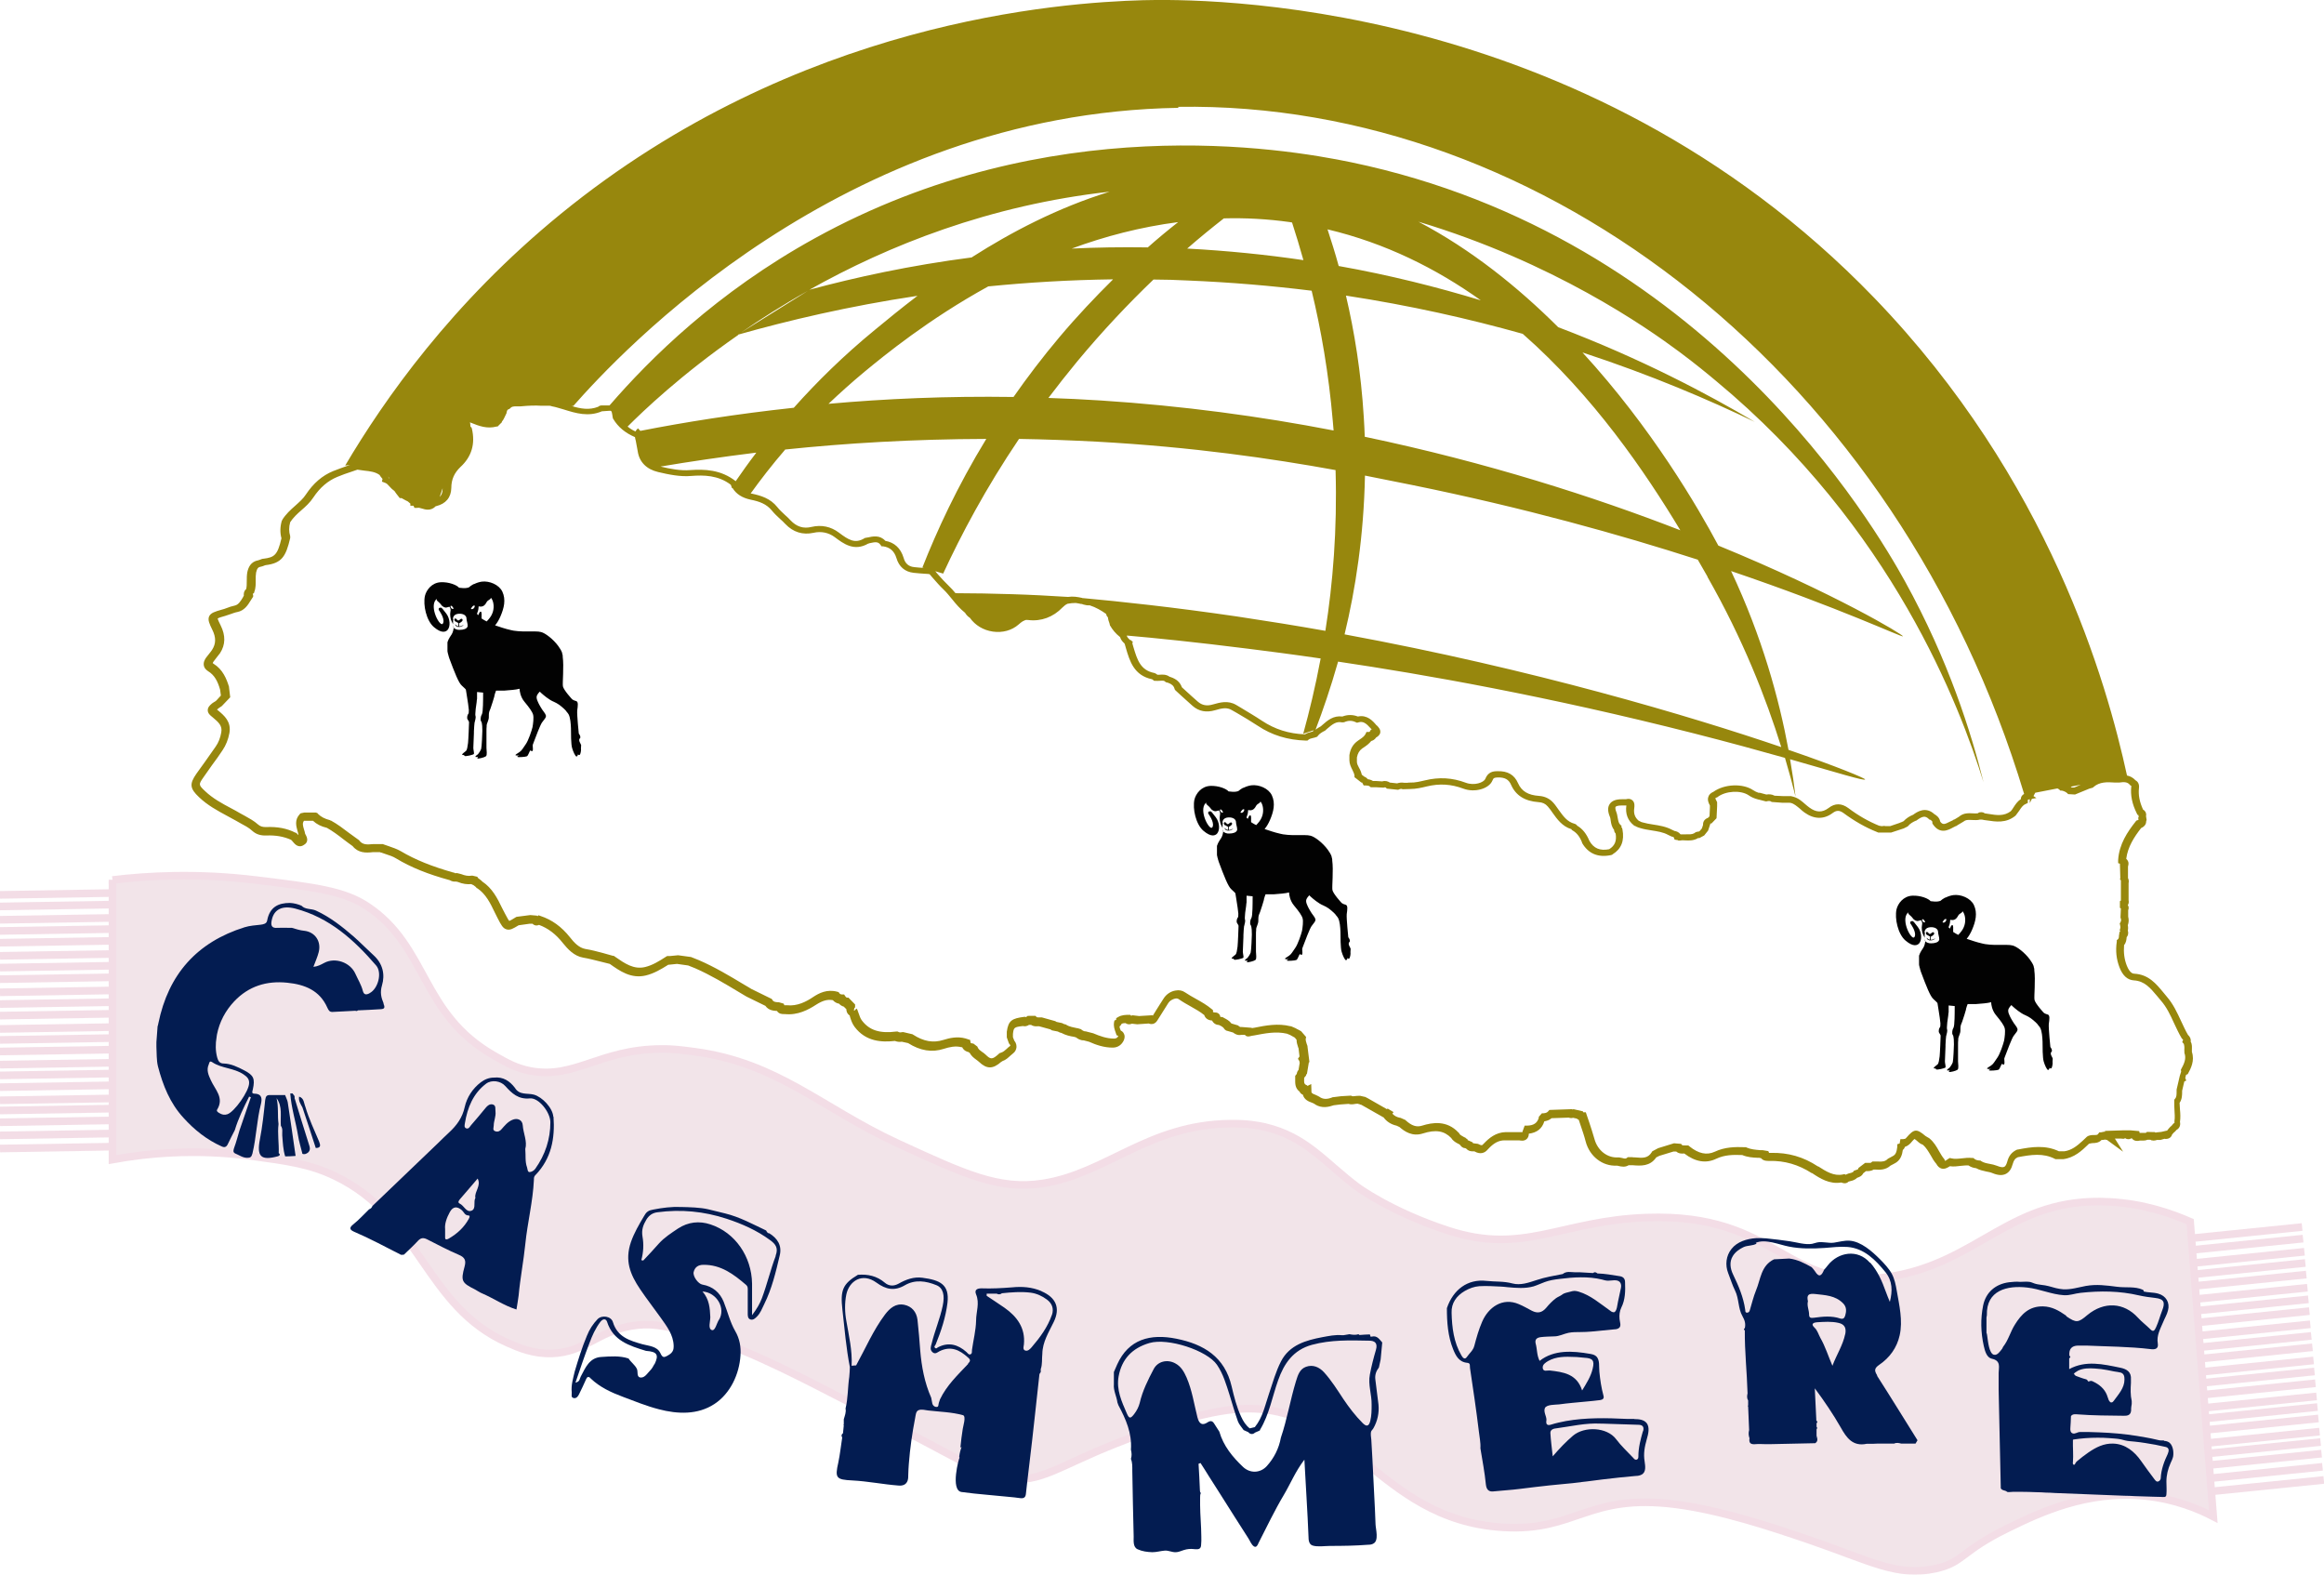
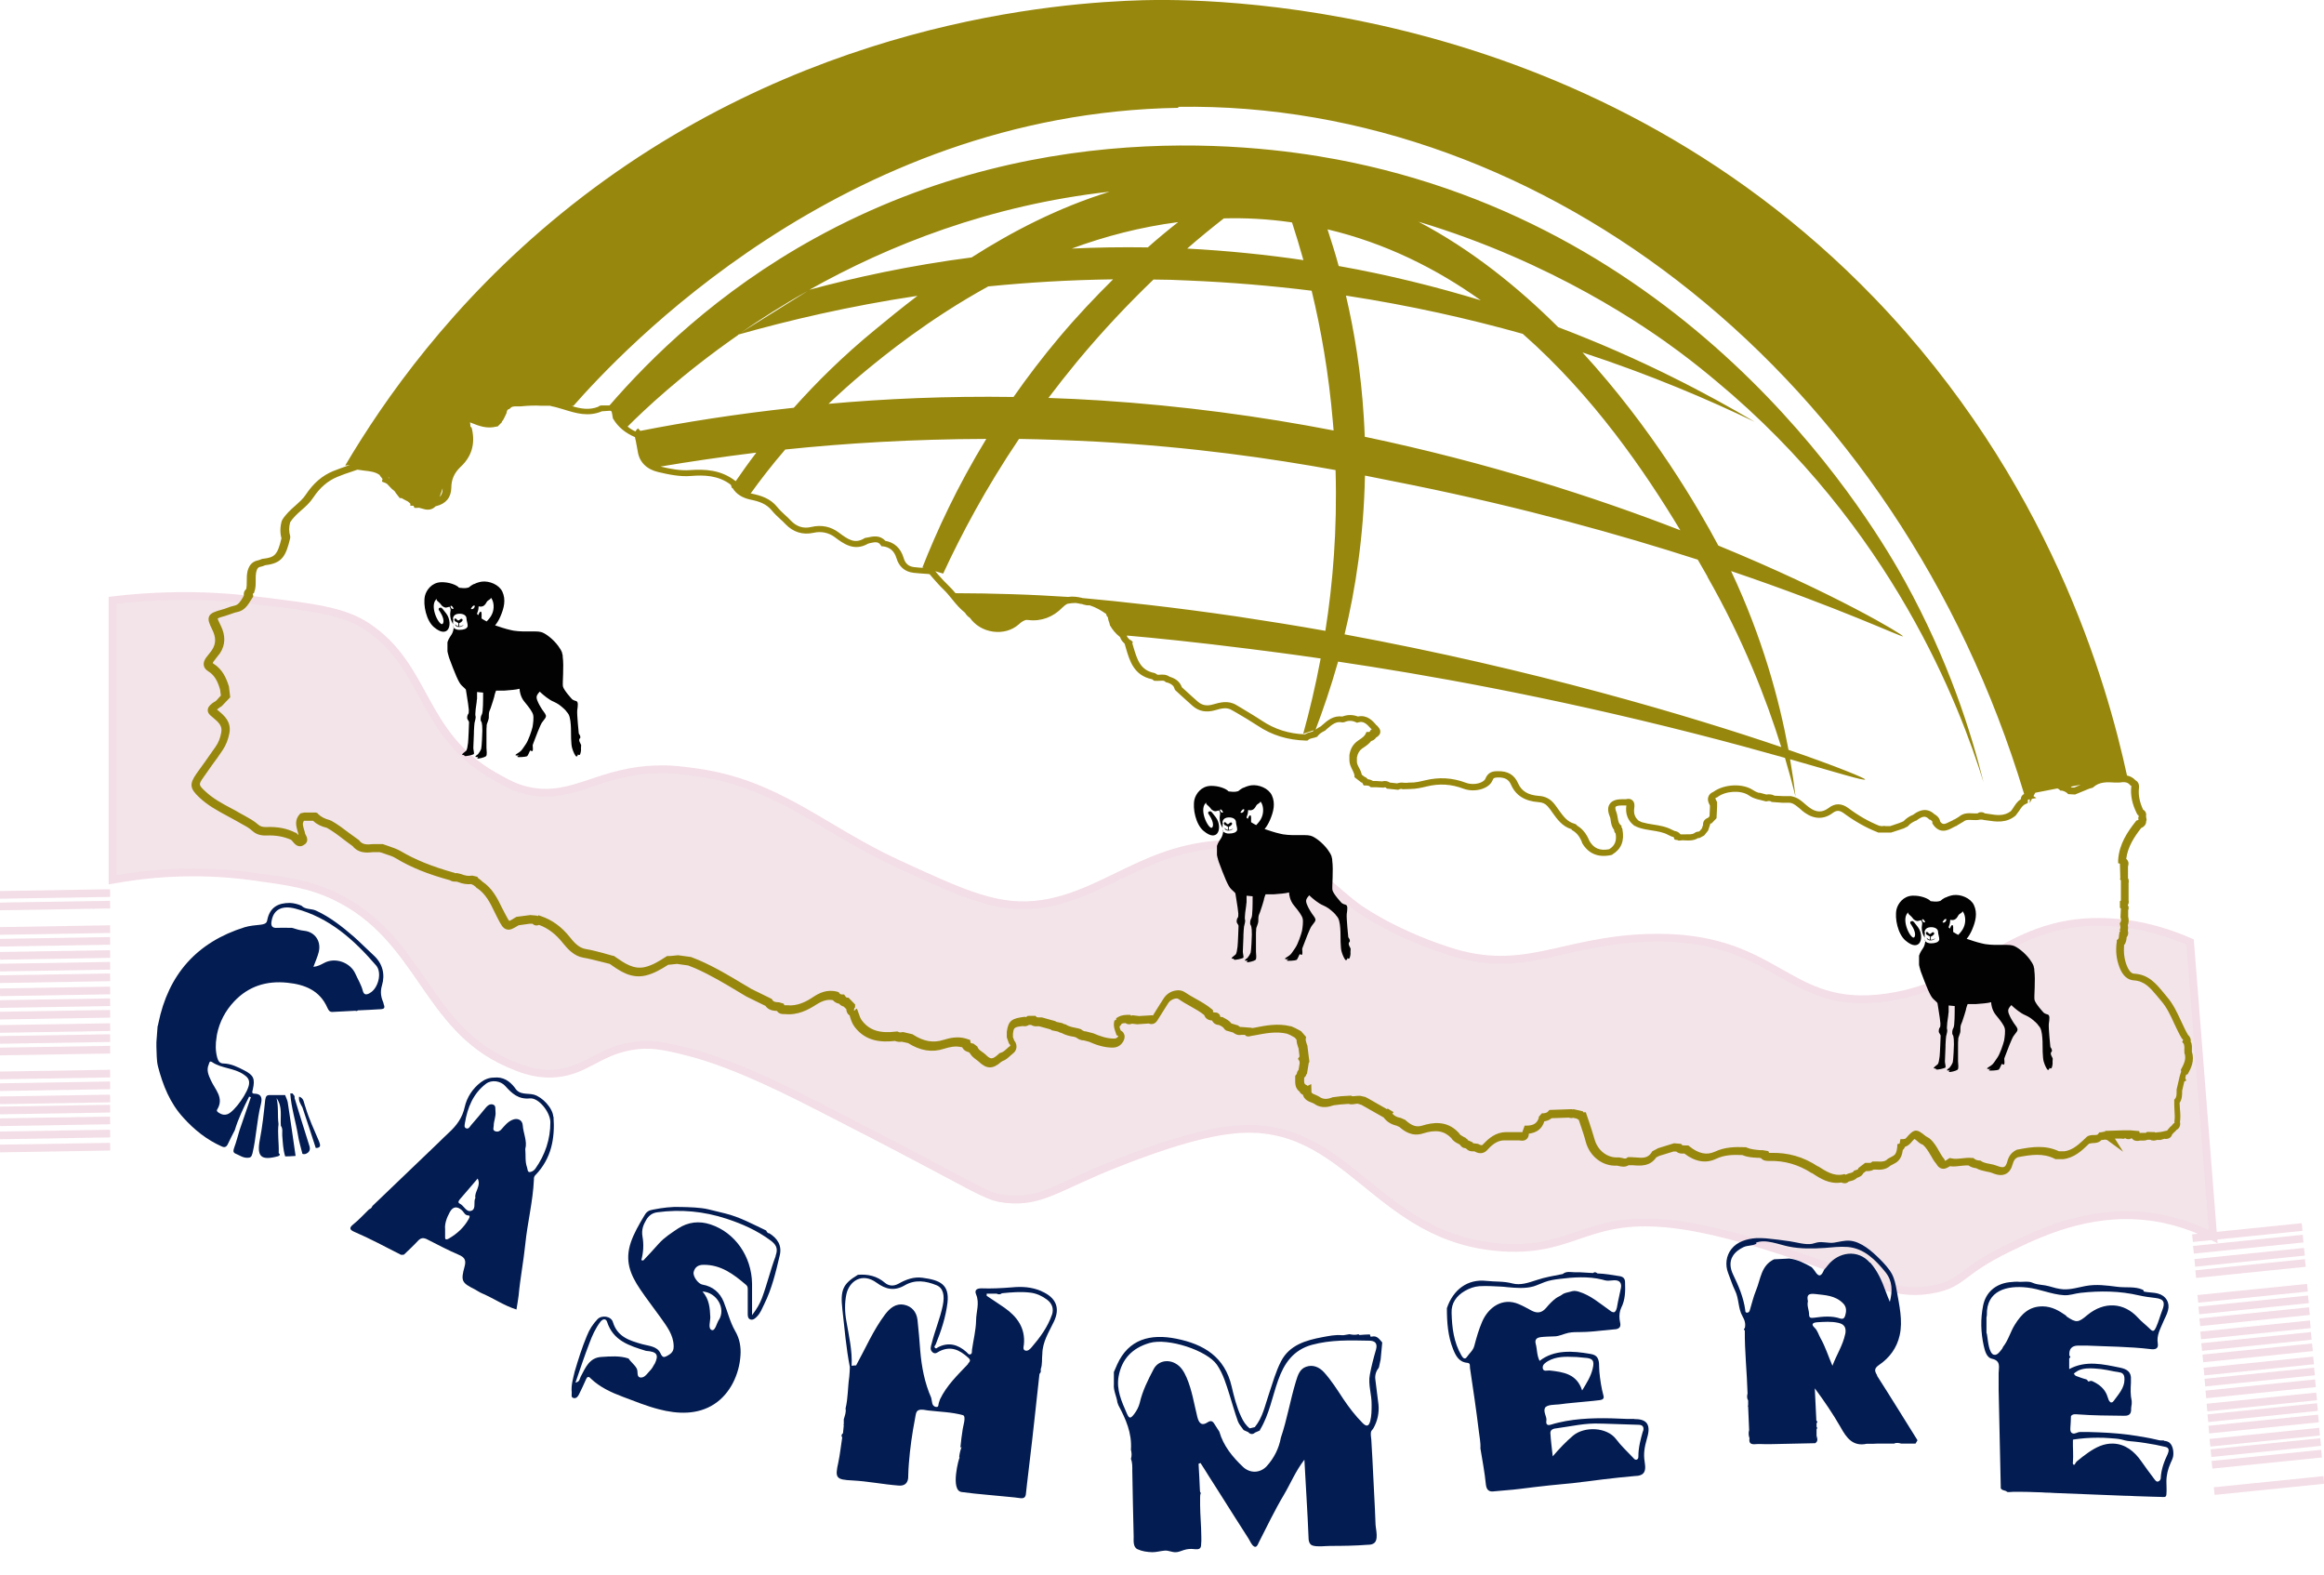
<svg xmlns="http://www.w3.org/2000/svg" id="Layer_2" data-name="Layer 2" viewBox="0 0 118.57 80.33">
  <defs>
    <style>
      .cls-1 {
        fill: #e5b5c9;
      }

      .cls-2 {
        fill: #020202;
      }

      .cls-3 {
        fill: #031c51;
      }

      .cls-4 {
        fill: #97870d;
      }

      .cls-5 {
        fill: #e2c5d0;
        stroke: #e5b5c9;
        stroke-miterlimit: 10;
        stroke-width: .39px;
      }

      .cls-6 {
        fill: #7b7658;
      }

      .cls-7 {
        opacity: .46;
      }
    </style>
  </defs>
  <g id="Layer_1-2" data-name="Layer 1">
    <g>
      <g>
        <g class="cls-7">
          <g>
-             <path class="cls-5" d="m5.74,44.88v14.27c1.65-.3,4.13-.57,7.07-.18,1.9.26,3.01.41,4.3,1.03,4.36,2.1,4.57,6.63,8.79,8.5.59.26,1.31.57,2.26.54,1.67-.06,2.3-1.1,4.04-1.4.92-.16,1.63-.04,2.98.31,2.41.63,5.09,2,7.42,3.2,2.64,1.35,4.24,2.2,4.24,2.2,3.32,1.75,3.63,2,4.5,2.09,1.8.19,2.65-.65,5.63-1.82,1.13-.44,3.92-1.54,6.04-1.73,5.81-.54,7.15,5.62,13.67,6.02,3.75.23,4.28-1.75,8.83-1.17,2.31.3,4.87,1.15,6.82,1.82,3.17,1.09,4.46,1.88,6.41,1.46,1.46-.32,1.26-.88,3.71-2.07,1.59-.78,4.04-1.94,6.98-1.64,1.52.15,2.72.65,3.49,1.05-.39-5.01-.79-10.02-1.18-15.04-.94-.41-2.36-.92-4.13-1.01-5.06-.27-6.62,3.14-11.29,3.83-5.29.79-5.52-3.26-12.29-3.03-4.4.15-6.29,1.93-10.16.66-2.93-.96-4.61-2.21-4.61-2.21-1.65-1.23-2.6-2.57-4.73-3.07-.31-.07-.86-.18-1.74-.17-4.21.04-6.33,2.55-9.59,3.05-2.23.34-3.96-.46-7.41-2.05-3.91-1.81-6.1-4.1-10.35-4.67-.63-.08-1.09-.15-1.74-.14-3.12.03-4.38,1.55-6.65,1.12-.71-.14-1.18-.4-1.84-.78-3.77-2.14-3.37-5.56-6.48-7.62-1.19-.79-2.67-.97-5.62-1.33-3.07-.38-5.64-.22-7.37-.01Z" />
+             <path class="cls-5" d="m5.74,44.88c1.65-.3,4.13-.57,7.07-.18,1.9.26,3.01.41,4.3,1.03,4.36,2.1,4.57,6.63,8.79,8.5.59.26,1.31.57,2.26.54,1.67-.06,2.3-1.1,4.04-1.4.92-.16,1.63-.04,2.98.31,2.41.63,5.09,2,7.42,3.2,2.64,1.35,4.24,2.2,4.24,2.2,3.32,1.75,3.63,2,4.5,2.09,1.8.19,2.65-.65,5.63-1.82,1.13-.44,3.92-1.54,6.04-1.73,5.81-.54,7.15,5.62,13.67,6.02,3.75.23,4.28-1.75,8.83-1.17,2.31.3,4.87,1.15,6.82,1.82,3.17,1.09,4.46,1.88,6.41,1.46,1.46-.32,1.26-.88,3.71-2.07,1.59-.78,4.04-1.94,6.98-1.64,1.52.15,2.72.65,3.49,1.05-.39-5.01-.79-10.02-1.18-15.04-.94-.41-2.36-.92-4.13-1.01-5.06-.27-6.62,3.14-11.29,3.83-5.29.79-5.52-3.26-12.29-3.03-4.4.15-6.29,1.93-10.16.66-2.93-.96-4.61-2.21-4.61-2.21-1.65-1.23-2.6-2.57-4.73-3.07-.31-.07-.86-.18-1.74-.17-4.21.04-6.33,2.55-9.59,3.05-2.23.34-3.96-.46-7.41-2.05-3.91-1.81-6.1-4.1-10.35-4.67-.63-.08-1.09-.15-1.74-.14-3.12.03-4.38,1.55-6.65,1.12-.71-.14-1.18-.4-1.84-.78-3.77-2.14-3.37-5.56-6.48-7.62-1.19-.79-2.67-.97-5.62-1.33-3.07-.38-5.64-.22-7.37-.01Z" />
            <rect class="cls-1" x="0" y="45.41" width="5.62" height=".39" transform="translate(-.75 .05) rotate(-.94)" />
            <rect class="cls-1" x="0" y="46" width="5.62" height=".39" transform="translate(-.76 .05) rotate(-.94)" />
-             <rect class="cls-1" x="0" y="46.68" width="5.62" height=".39" transform="translate(-.77 .05) rotate(-.94)" />
            <rect class="cls-1" x="0" y="47.25" width="5.62" height=".39" transform="translate(-.78 .05) rotate(-.94)" />
            <rect class="cls-1" x="0" y="47.85" width="5.62" height=".39" transform="translate(-.79 .05) rotate(-.94)" />
            <rect class="cls-1" x="0" y="48.52" width="5.62" height=".39" transform="translate(-.8 .05) rotate(-.94)" />
            <rect class="cls-1" x="0" y="50.98" width="5.62" height=".39" transform="translate(-.84 .05) rotate(-.94)" />
            <rect class="cls-1" x="0" y="51.57" width="5.62" height=".39" transform="translate(-.85 .05) rotate(-.94)" />
            <rect class="cls-1" x="0" y="52.25" width="5.62" height=".39" transform="translate(-.86 .05) rotate(-.94)" />
            <rect class="cls-1" x="0" y="49.12" width="5.62" height=".39" transform="translate(-.81 .05) rotate(-.94)" />
            <rect class="cls-1" x="0" y="49.71" width="5.62" height=".39" transform="translate(-.82 .05) rotate(-.94)" />
            <rect class="cls-1" x="0" y="50.38" width="5.62" height=".39" transform="translate(-.83 .05) rotate(-.94)" />
            <rect class="cls-1" x="0" y="52.81" width="5.62" height=".39" transform="translate(-.87 .05) rotate(-.94)" />
            <rect class="cls-1" x="0" y="53.4" width="5.62" height=".39" transform="translate(-.88 .05) rotate(-.94)" />
-             <rect class="cls-1" x="0" y="54.07" width="5.62" height=".39" transform="translate(-.89 .05) rotate(-.94)" />
            <rect class="cls-1" x="0" y="54.62" width="5.62" height=".39" transform="translate(-.9 .05) rotate(-.94)" />
            <rect class="cls-1" x="0" y="55.22" width="5.62" height=".39" transform="translate(-.91 .05) rotate(-.94)" />
            <rect class="cls-1" x="0" y="55.89" width="5.62" height=".39" transform="translate(-.92 .05) rotate(-.94)" />
            <rect class="cls-1" x="0" y="56.41" width="5.62" height=".39" transform="translate(-.93 .05) rotate(-.94)" />
            <rect class="cls-1" x="0" y="57.01" width="5.62" height=".39" transform="translate(-.94 .05) rotate(-.94)" />
            <rect class="cls-1" x="0" y="58.35" width="5.62" height=".39" transform="translate(-.96 .05) rotate(-.94)" />
            <rect class="cls-1" x="0" y="57.68" width="5.62" height=".39" transform="translate(-.95 .05) rotate(-.94)" />
            <rect class="cls-1" x="111.85" y="62.68" width="5.62" height=".39" transform="translate(-5.77 11.91) rotate(-5.8)" />
            <rect class="cls-1" x="111.9" y="63.27" width="5.62" height=".39" transform="translate(-5.83 11.92) rotate(-5.8)" />
            <rect class="cls-1" x="111.96" y="63.94" width="5.62" height=".39" transform="translate(-5.89 11.93) rotate(-5.8)" />
            <rect class="cls-1" x="112.01" y="64.52" width="5.62" height=".39" transform="translate(-5.95 11.93) rotate(-5.8)" />
-             <rect class="cls-1" x="112.06" y="65.11" width="5.62" height=".39" transform="translate(-6.01 11.94) rotate(-5.8)" />
            <rect class="cls-1" x="112.12" y="65.78" width="5.62" height=".39" transform="translate(-6.08 11.95) rotate(-5.8)" />
            <rect class="cls-1" x="112.32" y="68.23" width="5.62" height=".39" transform="translate(-6.33 11.99) rotate(-5.8)" />
            <rect class="cls-1" x="112.38" y="68.82" width="5.62" height=".39" transform="translate(-6.39 11.99) rotate(-5.8)" />
            <rect class="cls-1" x="112.43" y="69.49" width="5.62" height=".39" transform="translate(-6.45 12) rotate(-5.8)" />
            <rect class="cls-1" x="112.17" y="66.37" width="5.62" height=".39" transform="translate(-6.14 11.96) rotate(-5.8)" />
            <rect class="cls-1" x="112.22" y="66.97" width="5.62" height=".39" transform="translate(-6.2 11.97) rotate(-5.8)" />
            <rect class="cls-1" x="112.27" y="67.64" width="5.62" height=".39" transform="translate(-6.27 11.98) rotate(-5.8)" />
            <rect class="cls-1" x="112.48" y="70.05" width="5.62" height=".39" transform="translate(-6.51 12.01) rotate(-5.8)" />
            <rect class="cls-1" x="112.53" y="70.65" width="5.62" height=".39" transform="translate(-6.57 12.02) rotate(-5.8)" />
            <rect class="cls-1" x="112.59" y="71.32" width="5.62" height=".39" transform="translate(-6.64 12.03) rotate(-5.8)" />
            <rect class="cls-1" x="112.63" y="71.86" width="5.62" height=".39" transform="translate(-6.69 12.04) rotate(-5.8)" />
            <rect class="cls-1" x="112.68" y="72.45" width="5.62" height=".39" transform="translate(-6.75 12.04) rotate(-5.8)" />
            <rect class="cls-1" x="112.74" y="73.12" width="5.62" height=".39" transform="translate(-6.82 12.05) rotate(-5.8)" />
            <rect class="cls-1" x="112.79" y="73.65" width="5.62" height=".39" transform="translate(-6.87 12.06) rotate(-5.8)" />
            <rect class="cls-1" x="112.84" y="74.24" width="5.62" height=".39" transform="translate(-6.93 12.07) rotate(-5.8)" />
            <rect class="cls-1" x="112.95" y="75.58" width="5.62" height=".39" transform="translate(-7.06 12.09) rotate(-5.8)" />
-             <rect class="cls-1" x="112.89" y="74.91" width="5.62" height=".39" transform="translate(-7 12.08) rotate(-5.8)" />
          </g>
        </g>
        <g>
          <path class="cls-3" d="m28.23,56.97c-.03-.45-.56-1.01-.99-1.13-.33-.09-.74.04-.97-.35-.27-.35-.6-.57-1.07-.52-.25,0-.47.09-.67.24-.42.32-.71.77-.82,1.26-.12.55-.41.94-.8,1.3-.19.17-.37.36-.56.54-1.12,1.07-2.23,2.14-3.35,3.21-.03.09-.09.14-.17.17-.27.26-.52.54-.81.77-.23.18-.16.28.04.37.82.35,1.61.78,2.4,1.18.05,0,.1,0,.15-.01.24-.23.49-.46.72-.71.15-.16.29-.16.48-.06.53.27,1.06.55,1.6.78.31.13.38.29.29.61-.2.73-.14.82.54,1.16.11.06.22.14.34.19.59.25,1.13.63,1.77.83.04-.25.08-.48.11-.71.08-.88.25-1.74.34-2.62.11-1.1.39-2.18.44-3.29,0-.09,0-.17.08-.24.81-.84,1-1.86.92-2.98Zm-4.31,5.2c-.24.44-.59.76-1.02,1.01-.18.1-.2.02-.19-.13,0-.09,0-.18,0-.35-.03-.27.08-.58.24-.87.16-.29.37-.31.62-.09.1.09.14.25.31.26.12,0,.08.09.04.17Zm.34-1.08s-.03.07-.04.11c-.04.2.06.51-.2.57-.24.06-.35-.27-.56-.37-.12-.06-.06-.14,0-.22.3-.34.59-.69.91-1.06.19.37-.16.65-.12.97Zm3.05-1.47c-.08.11-.19.16-.29.17-.11,0-.1-.15-.13-.24-.11-.3-.06-.6-.09-.94.11-.39-.1-.79-.13-1.21-.02-.28-.28-.39-.54-.27-.23.1-.38.29-.54.47-.08.1-.19.15-.31.11-.17-.05-.09-.19-.09-.29,0-.24.12-.47.09-.72-.02-.13.04-.31-.14-.36-.15-.04-.27.06-.36.17-.25.3-.49.6-.75.89-.06.07-.11.2-.24.16-.13-.05-.08-.18-.07-.27.13-.79.42-1.51,1.08-2.01.28-.21.74-.15.98.12.34.38.67.69,1.26.63.44-.04,1.03.69,1.04,1.21,0,.87-.26,1.66-.77,2.38Z" />
          <g>
            <polygon class="cls-3" points="36.83 71.36 36.83 71.36 36.83 71.36 36.83 71.36" />
            <path class="cls-3" d="m39.24,62.92c-.08-.02-.12-.08-.15-.15-.68-.32-1.35-.69-2.09-.87-.29-.07-.58-.14-.86-.21-.42-.1-.98-.11-1.41-.12-.46-.02-.93.04-1.39.13-.1.02-.21.04-.29.1-.09.06-.15.16-.2.25-.25.42-.5.85-.66,1.31-.32.94-.05,1.64.48,2.42.33.49.7.96,1.04,1.44.31.44.64.86.66,1.42,0,.1,0,.21-.06.3-.06.11-.19.18-.3.24-.05.02-.1.05-.15.04-.09-.02-.13-.12-.17-.2-.17-.35-.59-.36-.92-.45-.63-.18-1.27-.36-1.5-1.13-.09-.3-.56-.37-.78-.15-.24.25-.42.53-.55.86-.25.6-.44,1.21-.62,1.82-.08.35-.19.69-.15,1.06.01.11-.06.26.11.29.13.02.21-.09.26-.19.13-.26.25-.52.37-.79.02-.03.03-.07.07-.09.06-.03.12.02.16.07.46.44,1.04.71,1.63.93s1.22.48,1.85.64c.95.25,1.98.29,2.83-.27.81-.53,1.27-1.52,1.33-2.48.03-.42-.04-.85-.27-1.24-.27-.47-.39-1-.59-1.5-.19-.46-.55-.78-1.08-.87-.21-.03-.5-.42-.45-.64.06-.25.23-.37.5-.37.89-.01,1.54.48,2.17,1.02.11.09.09.21.09.32,0,.37,0,.75,0,1.12,0,.12-.01.28.14.33.14.04.24-.06.33-.15.18-.18.26-.41.37-.63.39-.79.59-1.63.79-2.48.13-.52-.12-.89-.55-1.15Zm-5.85,6.66c-.06.11-.12.23-.21.32-.14.14-.27.37-.47.37-.26,0-.14-.3-.22-.45-.11-.21-.3-.33-.42-.52-.45-.15-.92-.11-1.38-.08-.62.03-.82.55-1.06,1-.06.1-.03.26-.27.31.24-.7.46-1.36.71-2.01.14-.38.31-.76.56-1.09.15-.19.29-.15.34-.01.31.98,1.15,1.23,1.99,1.49.57.04.67.2.43.69Zm3.29-2.26c-.12.19-.19.58-.36.53-.21-.07-.08-.43-.08-.66-.02-.46-.05-.91-.4-1.31.74.05,1.2.87.84,1.45Zm2.9-3.26c-.27.71-.44,1.45-.71,2.17-.11.28-.25.53-.5.86,0-.6,0-1.11,0-1.61-.02-1.39-.87-2.61-2.12-3.02-.57-.19-1.14-.13-1.66.21-.34.23-.69.45-.97.76-.26.3-.53.58-.8.87-.03,0-.06-.01-.1-.02.11-.4.13-.81.06-1.2-.06-.35.04-.6.2-.87.13-.21.31-.34.56-.37,1.2-.16,2.37-.05,3.53.33.79.26,1.54.59,2.22,1.09.29.21.43.41.28.8Z" />
          </g>
          <path class="cls-6" d="m15.51,44.84s-.06.03-.09.04c.03-.01.06-.03.09-.04Z" />
          <path class="cls-3" d="m53.13,65.86c-.49-.21-.99-.24-1.5-.19-.52.04-1.03.07-1.55.05-.22,0-.38.07-.28.31.19.45,0,.89,0,1.33-.01.5-.14,1-.21,1.5-.01.09.02.2-.09.23-.08.02-.13-.06-.19-.12-.44-.39-.92-.52-1.46-.24-.04.02-.07.08-.13.04-.1-.08,0-.13.02-.19.28-.69.51-1.39.6-2.12.11-.94-.38-1.16-1.28-1.28-.44-.06-.84.09-1.21.3-.25.14-.5.13-.71-.05-.4-.34-.86-.44-1.37-.4-.79.47-.9.8-.79,1.78.11.98.19,1.96.38,2.93,0,.16-.02.33-.03.49-.08.54-.06,1.09-.19,1.62.04.19-.04.37-.09.55,0,.08,0,.16,0,.25-.02.02-.02.04,0,.06-.01.13-.03.27-.04.4-.08.06-.1.13-.04.22-.07.43-.11.86-.2,1.28-.18.79-.11.87.72.91.79.04,1.56.2,2.35.26.21.02.4-.04.47-.26.03-.1.03-.2.03-.3,0-.19.02-.37.03-.56.06-.78.17-1.55.32-2.32.03-.14.03-.36.19-.41.14-.05.33,0,.47.02.6.07,1.2.08,1.78.24.18.05,0,.59-.01.7-.05.31-.09.63-.12.95.04,0,.08-.04.08-.08-.07.18-.12.36-.14.55,0,.02,0,.04.02.04-.03,0-.49,1.68.1,1.76.42.06.85.1,1.28.14.39.04.77.07,1.16.11.18.02.35.03.53.06s.29-.02.31-.2c.02-.18.04-.36.06-.54.04-.37.09-.73.13-1.1.09-.73.17-1.45.25-2.18.09-.76.16-1.52.25-2.28,0-.04.04-.08.07-.13,0-.05,0-.1,0-.15.09-.25.05-.52.08-.78.01-.61.33-1.1.58-1.62.35-.72.12-1.25-.62-1.57Zm-4,7.38s-.02.06-.04.09c.02-.03.03-.06.04-.09Zm.26-3.66c-.53.56-1.09,1.09-1.43,1.8-.02.06-.04.12-.06.18-.03.08,0,.21-.11.21-.12,0-.21-.08-.23-.21-.02-.09-.03-.17-.05-.26-.34-.77-.49-1.58-.56-2.41-.04-.52-.08-1.05-.14-1.57-.05-.4-.29-.68-.67-.76-.44-.09-.74.17-.99.5-.6.8-.99,1.72-1.47,2.59-.08,0-.15.01-.23.02.04-.78-.14-1.53-.27-2.29-.08-.44-.09-.91,0-1.35.14-.67.8-1.14,1.54-.6.48.35.92.44,1.45.13.52-.3,1.07-.22,1.61,0,.34.14.43.51.32,1.04-.14.67-.41,1.29-.57,1.95-.04.14-.1.3.05.43.14.12.25,0,.35-.05.58-.29,1.03-.07,1.46.32.13.11.13.18,0,.31Zm1.69-3.63s-.07,0-.1,0c.03,0,.07,0,.1,0Zm-.88.12s0,0,0,0c0,0,0,0,0,0Zm3.47,1c-.22.63-.61,1.16-1.04,1.66-.08.09-.19.21-.33.16-.13-.05-.07-.21-.06-.31.08-.84-.35-1.42-.99-1.87-.3-.21-.6-.4-.91-.61,0-.04,0-.08,0-.11h0c.17,0,.34,0,.51,0,0,0,0,0,0,0,.09.05.18.05.27-.02.49-.05.97-.09,1.46-.03.31.04.59.17.83.35.26.19.37.46.26.79Zm-2.71-1.12s-.01,0-.02,0c0,0,.01,0,.02,0Z" />
          <g>
            <path class="cls-3" d="m19.57,51.18c-.12-.29-.19-.55-.08-.92.16-.54.05-1.1-.44-1.54-.34-.31-.66-.64-1-.94-.59-.51-1.21-1-1.93-1.33-.24-.11-.54-.04-.74-.25-.19-.08-.38-.13-.59-.14-.58,0-1.03.2-1.16.9-.03.16-.18.19-.33.21-.28.03-.56.05-.82.13-2.43.76-3.89,2.4-4.4,4.9-.01.05-.02.11-.04.16-.02.27-.04.53-.06.8,0,.08,0,.16,0,.24.02.33,0,.68.08,1,.25.96.61,1.87,1.3,2.62.56.62,1.19,1.12,1.95,1.46.15.07.24.03.31-.11.11-.24.24-.48.36-.72.18-.6.45-1.15.73-1.71.03.01.06.02.09.03-.19.56-.39,1.13-.58,1.69-.09.29-.16.59-.27.88-.04.12-.08.24.05.3.2.08.38.22.61.22.16,0,.22-.03.27-.22.2-.83.22-1.69.43-2.51.06-.25.08-.53-.32-.54-.18,0-.11-.12-.09-.22.12-.55.04-.72-.44-.97-.33-.17-.67-.34-1.05-.35-.21,0-.28-.13-.33-.31-.09-.34-.09-.69-.03-1.03,0-.05.02-.1.02-.14.13-.65.43-1.21.88-1.69.74-.78,1.66-1.06,2.71-.95.89.09,1.65.39,2.04,1.27.06.13.11.23.27.22.39-.02.77-.04,1.16-.06.05.02.09.02.13-.02.39-.02.77-.03,1.16-.06.18-.01.24-.06.15-.27Zm-7.14,3.63c.18.12.29.24.28.44,0,.41-.75,1.47-1.11,1.59-.15.05-.28.02-.41-.06-.07-.04-.16-.1-.11-.18.37-.6-.11-1.02-.32-1.49-.12-.26-.24-.52-.11-.81.03-.07.03-.21.17-.12.49.33,1.11.29,1.61.63Zm6.42-4.14c-.19.1-.29.06-.34-.13-.08-.31-.25-.58-.38-.87-.26-.58-1.03-.85-1.59-.55-.17.09-.33.18-.55.2.1-.27.21-.51.27-.75.14-.54-.18-1.03-.74-1.09-.22-.02-.42-.09-.63-.15-.04,0-.07,0-.11,0-.21,0-.42-.01-.62,0-.3.03-.35-.12-.3-.37.11-.59.56-.78,1.21-.61,1.74.46,2.99,1.59,4.12,2.9.32.37.1,1.19-.33,1.41Z" />
            <path class="cls-3" d="m14.55,55.86c-.25,0-.49,0-.74,0-.2-.01-.25.05-.28.25-.07.67-.14,1.34-.27,2.01-.17.88.05,1.1.93.86.09-.04.12-.09.03-.16.02-.49-.07-.99-.01-1.48-.06-.44.01-.88-.1-1.32.32.44.18.93.22,1.41.11.15.06.32.07.49.03.36.04.72.15,1.07.16,0,.31-.01.47-.02h.03s.03-.01.03-.01c-.13-.91-.26-1.82-.4-2.73-.02-.12-.09-.24-.13-.36Z" />
            <path class="cls-3" d="m15.03,56.04s0-.08,0-.11c-.01-.01-.02-.03-.02-.05-.03-.03-.06-.06-.08-.1-.04,0-.08,0-.12,0,.05.72.27,1.4.39,2.11.05.33.15.64.23.97.11.04.19,0,.28-.06.16-.14.09-.3.04-.46-.24-.76-.48-1.53-.71-2.29Z" />
            <path class="cls-3" d="m15.58,56.46c-.08-.19-.06-.44-.32-.52-.04.22.08.38.17.55.23.69.46,1.38.68,2.07.26,0,.25-.13.17-.33-.25-.59-.52-1.16-.7-1.77Z" />
          </g>
          <g>
            <path class="cls-3" d="m69.93,68.19s-.03-.08-.04-.12c-.17,0-.35.02-.52.03-.02,0-.04-.02-.06-.04-.15.05-.31.03-.46,0-.1.02-.2.03-.3.05-.03,0-.06,0-.09,0-.34-.03-.66.04-.99.1-.85.16-1.68.4-2.11,1.23-.27.52-.43,1.11-.62,1.67-.2.58-.31,1.19-.72,1.69-.1.02-.2.05-.29.07.04.07.05.15-.03.21.11.09.22.1.33,0,.08-.04.16-.07.25-.11,0-.02,0-.03.01-.04.47-.78.62-1.68.92-2.52.3-.85.77-1.55,1.73-1.81.96-.26,1.93-.23,2.91-.21.3,0,.45.13.35.47-.12.41-.23.83-.31,1.26-.1.51.1,1.02.09,1.53,0,.28,0,.56-.07.84-.08.31-.22.27-.39.1-.37-.37-.69-.79-.98-1.22-.31-.47-.61-.95-.99-1.37-.25-.27-.57-.4-.91-.28-.32.11-.42.41-.52.74-.29.95-.45,1.94-.77,2.88-.1.55-.35,1.04-.72,1.45-.33.36-.85.38-1.21.04-.53-.5-1-1.07-1.21-1.8-.08-.13-.17-.26-.25-.39-.09-.15-.18-.19-.34-.09-.28.19-.44.09-.53-.26-.17-.68-.27-1.37-.55-2.02-.13-.29-.28-.57-.59-.73-.4-.21-.88-.1-1.09.3-.29.55-.57,1.11-.71,1.72-.05.2-.15.4-.29.58-.18.23-.25.24-.37-.04-.26-.6-.54-1.2-.42-1.88.16-.89.69-1.45,1.57-1.71.95-.28,2.95.38,3.45,1.11.32.47.47,1,.64,1.53.14.45.27.91.43,1.36.06.16.19.29.29.44.1.04.19.09.29.13.08-.06.06-.13.03-.21-.21-.16-.34-.37-.45-.61-.23-.49-.36-1.02-.48-1.53-.35-1.52-1.43-2.16-2.82-2.44-1.34-.27-2.44.03-3.02,1.31-.06.13-.11.26-.17.39,0,.21,0,.41,0,.62-.03.33.14.62.18.93.02.05.03.09.05.14.38.71.7,1.43.64,2.27.04.16.05.31,0,.47.08.2.07.4.07.61.02,1.12.04,2.24.07,3.35,0,.22-.04.54.2.65.24.11.49.14.75.15.21,0,.41-.06.62-.08s.38.09.58.08c.14,0,.27-.07.41-.11.16-.05.33-.07.5-.05.11.01.29.04.35-.08.02-.04.03-.08.03-.13.03-.28,0-.57,0-.85-.03-.53-.06-1.05-.05-1.58,0-.08,0-.15.04-.22-.04-.02-.05-.08-.05-.13-.02-.45-.04-.91-.07-1.36l.1-.04s.4.62.43.68c.15.23.29.46.44.69.29.46.59.93.88,1.39.23.36.46.72.69,1.08.08.12.15.32.28.41s.2-.07.24-.17c.42-.82.82-1.66,1.29-2.45.34-.57.59-1.2,1.05-1.8.07,1.36.16,2.65.21,3.93,0,.17.02.39.21.45.25.08.63.02.89.02.65,0,1.29-.01,1.94-.06.09,0,.19-.01.27-.06.29-.15.12-.73.11-.98-.02-.51-.04-1.03-.07-1.54-.03-.6-.06-1.2-.09-1.8-.02-.29-.03-.59-.05-.88,0-.14-.04-.29-.03-.43,0-.13.07-.15.13-.25.21-.37.3-.78.26-1.21-.05-.43-.11-.85-.16-1.28-.03-.23.04-.43.18-.61.03-.14.06-.27.09-.41.03-.28.05-.57.08-.85v-.02c-.14-.15-.25-.36-.52-.3Zm-.33.03s-.07,0-.11-.02c.03.01.07.02.11.02Z" />
            <polygon class="cls-3" points="64.28 72.96 64.28 72.96 64.28 72.99 64.28 72.96" />
          </g>
          <path class="cls-3" d="m95.78,70.17c-.16-.25-.16-.37.1-.55.53-.36.9-.87,1.04-1.5.17-.75-.02-1.54-.15-2.29-.05-.29-.11-.59-.25-.85s-.39-.53-.61-.75c-.39-.39-.96-.9-1.54-.94-.27-.02-.53.06-.8.1-.29.04-.58-.07-.86-.01-.09.02-.17.05-.26.07-.34.06-.79-.08-1.13-.13-.41-.06-.81-.11-1.22-.15-.17-.01-.34-.02-.51-.01-.46.03-.96.18-1.25.55-.28.35-.33.82-.17,1.23.12.3.21.61.35.89.21.42.15.91.38,1.31.12.21.17.39.12.61-.07.04-.05.08,0,.12-.01,1.07.11,2.14.14,3.21-.03.12-.04.25.03.36,0,.08,0,.17,0,.25-.02.02-.02.04,0,.07.02.4.03.79.05,1.19-.04.14-.03.28.02.42-.04.23.05.32.29.3.19-.02.38,0,.56,0,.05,0,.1,0,.15,0,.78-.02,1.57-.03,2.35-.05.16-.1.11-.24.07-.38-.03.04-.04.09-.05.14,0-.05.02-.09.05-.14,0-.11,0-.22,0-.33.04-.05.04-.09,0-.13,0-.06,0-.12,0-.18.06-.05.05-.09-.01-.13-.03-.55-.05-1.1-.08-1.65.49.66.93,1.31,1.32,1.99.3.54.62.99,1.33.84.05,0,.11,0,.16,0,.13,0,.26,0,.39-.01.02,0,.05,0,.07,0,.05,0,.1,0,.16,0h.62c.12-.06.24-.03.36,0,.24,0,.49,0,.73,0,.03-.06.07-.12.1-.17-.69-1.1-1.37-2.21-2.07-3.3Zm-1.64-2.11c-.12.57-.44,1.05-.65,1.61-.21-.48-.36-.98-.62-1.43-.09-.17-.15-.38-.28-.5-.27-.25.02-.28.12-.29.36-.02.72-.05,1.08.03.33.07.42.27.35.6Zm0-.95c-.03.1-.08.2-.25.15-.44-.15-.89-.1-1.34-.04-.16.02-.25.01-.25-.16,0-.23-.12-.45-.06-.68-.07-.32.02-.41.38-.37.51.06,1.01.07,1.41.47.2.2.17.42.11.64Zm1.26-2.7c-.62-.71-1.61-.54-2.14.13-.06.08-.13.16-.2.24-.11.27-.24.43-.46.07-.05-.08-.11-.14-.17-.21-.36-.2-.72-.39-1.14-.44-.26.01-.52.03-.78.04-.67.32-.68,1.02-.92,1.59-.13.32-.21.66-.31.99-.02.08-.06.15-.16.14-.09-.01-.07-.09-.08-.15-.09-.64-.34-1.22-.62-1.8-.14-.29-.2-.64-.01-.94.12-.2.33-.35.54-.45.21-.1.47-.06.67-.18-.01-.01-.03-.03-.04-.04.48-.22,1.21.1,1.69.19.6.12,1.21.11,1.82.07.39-.03.78-.08,1.18-.05.84.07,1.42.66,1.93,1.29.36.45.36.96.22,1.51-.07-.18-.15-.35-.21-.53-.19-.53-.41-1.04-.79-1.47Z" />
          <path class="cls-3" d="m110.4,73.48s-.09,0-.13,0c-.09,0-.19-.03-.28-.05-.16-.04-.33-.07-.49-.1-.64-.12-1.28-.2-1.93-.24-.32-.02-.65-.03-.97-.04-.16,0-.33,0-.49,0-.12,0-.24.11-.36.07s-.13-.17-.12-.28c.02-.2.02-.4.03-.6.08-.12.23-.1.36-.09.78.06,1.55.06,2.33.07.08,0,.16,0,.23-.03.14-.06.16-.21.15-.34,0-.07.02-.15.03-.23,0-.05,0-.1,0-.15-.07-.31-.06-.62-.04-.93,0-.05,0-.11,0-.16.03-.39-.2-.54-.54-.61-.88-.18-1.76-.39-2.61.07v-.55c.06-.04.09-.08.01-.13q-.05-.51.44-.52c.14,0,.28,0,.43,0,1.09.05,2.18.05,3.27.18.21.03.42,0,.37-.29-.07-.41.13-.74.27-1.08.08-.2.2-.39.25-.6.11-.4-.1-.75-.5-.86-.25-.07-.51-.05-.75-.11.04-.02,0-.07-.04-.09-.4-.18-.87-.09-1.31-.15-.55-.07-1.05-.14-1.6-.04-.38.07-.75.19-1.14.17-.26-.02-.5-.09-.74-.16s-.51-.06-.74-.14c-.08-.03-.17-.07-.25-.08-.16-.02-.32,0-.48,0-.18-.02-.38,0-.56.02-.69.09-1.18.51-1.32,1.18-.14.69-.12,1.38.03,2.06.06.27.15.6.41.66.49.1.35.46.35.73,0,.28,0,.57,0,.85.04,1.68.07,3.35.11,5.03.07.13.23.09.32.18.03.03.27,0,.31,0,.13,0,.26,0,.39,0,.27,0,.54.01.81.02.15,0,.31.01.46.02.15,0,.31.01.46.02,1.18.05,2.36.09,3.55.14.18,0,.36.01.54.02.31.01.62.02.93.03.13,0,.26.01.4.01.14,0,.27.05.28-.13.02-.22,0-.44,0-.66,0-.32.08-.64.21-.93.05-.11.1-.21.13-.33.02-.11.02-.23,0-.35-.02-.11-.06-.22-.12-.3-.08-.11-.2-.15-.34-.16Zm-4.99-6.37c-.36-.25-.71-.46-1.18-.47-.71-.01-1.1.4-1.43.93-.23.36-.33.79-.6,1.13-.02.03-.03.07-.05.1-.11.14-.24.34-.41.31-.14-.02-.22-.24-.26-.4-.05-.2-.07-.41-.1-.61,0-.04-.02-.08-.03-.11,0-.26,0-.52,0-.78,0-.04.02-.08.02-.12-.04-1.27,1.04-1.53,2.06-1.41.64.07,1.23.35,1.87.39.3.02.56-.09.85-.12,1-.11,2-.1,2.98.13.27.06.55.1.83.13.45.05.52.23.35.65-.11.28-.18.57-.31.85-.08.17-.14.26-.31.08-.2-.2-.42-.36-.61-.57-.72-.79-1.73-.84-2.58-.14-.47.4-.57.41-1.07.07Zm.37,2.98s-.03,0-.05,0c.07,0,.1-.04.15-.08.04-.03.09-.06.14-.09.26-.13.58-.13.86-.11.21.01.43.04.64.08.12.02.23.05.35.07s.23.03.34.06c.16.06.18.2.18.35,0,.43-.3.75-.54,1.08-.03.04-.06.08-.11.09-.03,0-.07,0-.09-.03s-.04-.05-.06-.08c-.04-.09-.06-.19-.1-.28-.06-.15-.16-.29-.28-.4s-.26-.2-.41-.27c-.05-.03-.11-.05-.17-.03-.03,0-.05.03-.08.02s-.03-.04-.05-.06c-.02-.03-.04-.04-.07-.05-.1-.03-.19-.05-.29-.09-.07-.03-.15-.05-.22-.08-.06-.03-.1-.08-.11-.14,0,0-.02,0-.02,0Zm4.62,5.28s-.02.07,0,.1c-.01-.03-.01-.07,0-.1,0-.01.02-.03.04-.04-.02.01-.03.02-.04.04Zm.21-1.23c-.19.4-.35.81-.37,1.27,0,.05-.05.13-.1.15-.11.06-.17-.04-.22-.1-.23-.31-.46-.61-.68-.93-.34-.49-.81-.87-1.42-.89-.48-.02-.89.19-1.28.46-.19.13-.38.28-.56.43-.03.03-.06.05-.08.09-.02.04-.07.16-.13.07-.02-.03-.02-.06-.01-.1.03-.37-.01-.74,0-1.11,0-.01,0-.02,0-.03,0-.01.02-.01.04-.02.4-.06.8-.09,1.2-.09.2,0,.41,0,.61.02s.39.02.58.06h.01c.08.02.15.04.23.06.16.04.33.04.49.06.18.02.35.04.53.07.35.05.7.12,1.04.2.18.04.18.19.11.34Z" />
          <path class="cls-3" d="m83.38,72.38c-.15,0-.29,0-.4,0-1.03-.05-2.07-.07-3.09.11-.25.05-.5.1-.75.18-.07.02-.14.04-.2,0-.07-.05-.05-.16-.04-.24,0-.1-.04-.2-.07-.3s-.05-.21-.01-.3c.08-.19.54-.17.72-.19.23-.03.47-.06.7-.08.47-.05.94-.08,1.4-.14.13-.02.21-.08.17-.22-.11-.4-.17-.81-.21-1.22-.03-.25.04-.62-.17-.8-.09-.08-.21-.1-.32-.12-.87-.15-1.82-.22-2.56.36-.15-.3-.12-.6-.2-.88-.05-.21.05-.3.25-.33.24-.03.47-.03.7-.04.25,0,.48-.13.72-.18.2-.04.4-.04.61-.04.38,0,.75-.04,1.13-.08.21-.02.42-.04.62-.06.07,0,.15-.02.21-.06.15-.1.05-.32.04-.46-.02-.21,0-.4.09-.59.2-.39.21-.85.19-1.29,0-.17-.08-.28-.27-.31-.38-.06-.76-.13-1.14-.14-.07-.06-.14-.09-.22-.02-.23-.01-.46-.03-.69-.04-.03,0-.07,0-.1,0-.04,0-.09,0-.13,0-.05.04-.1.07-.15.08.05-.02.1-.04.15-.08-.22,0-.44-.07-.63.09-.45.09-.9.16-1.34.31-.4.13-.81.28-1.23.17-.44-.12-.88-.08-1.32-.13-.97-.11-1.7.45-2.02,1.39,0,.72.05,1.43.32,2.1.13.32.29.65.72.69.18.01.12.17.14.27.16,1.07.32,2.14.45,3.22.03.29.1.58.08.87.1.62.22,1.23.28,1.85.03.27.16.37.37.35.46-.05.91-.07,1.37-.13.51-.06,1.02-.13,1.53-.18.27-.03.55-.05.82-.08.22-.02.44-.04.66-.07.05,0,.09-.01.14-.02.09-.01.18-.02.27-.03.26-.03.52-.07.78-.1.57-.07,1.14-.13,1.71-.18.1,0,.2-.02.28-.06.26-.12.2-.45.17-.67-.07-.41,0-.76.11-1.15.07-.24.17-.61-.02-.83-.14-.16-.38-.19-.61-.19Zm-3.7-6.31s.01,0,.02,0c0,0-.01,0-.02,0Zm.49-1.09s-.05,0-.08,0c.03,0,.05,0,.08,0Zm-3.6.61s-.02-.01-.03-.01c0,0,.02,0,.03.01Zm.93.94c-.85-.37-1.57.17-1.88.89-.17.39-.29.81-.4,1.23-.06.24-.25.38-.38.57-.11.16-.21.04-.28-.08-.39-.67-.48-1.41-.5-2.17-.02-.5.25-.87.68-1.12.23-.13.47-.22.73-.24.37-.02.73,0,1.1.02.11,0,.22.02.34.03.45.04.9.08,1.33-.04.19-.06.38-.15.57-.22.24-.09.5-.13.75-.16.7-.09,1.48-.14,2.17.03.1.03.21.06.32.06.13,0,.26-.03.39-.02.23.02.3.19.26.39-.05.23-.1.46-.15.7-.03.11-.05.52-.21.54-.07,0-.13-.03-.19-.08-.51-.36-1-.79-1.6-.97-.07-.02-.15-.04-.22-.04-.07,0-.14.02-.21.04-.14.04-.31.06-.42.15-.09.07-.21.11-.31.18-.19.14-.35.31-.5.49-.22.26-.45.3-.74.15-.21-.11-.43-.24-.65-.33Zm1.21,3.25c-.02-.17.14-.27.27-.35.42-.24.89-.23,1.35-.21.17,0,.33.03.5.04.43.02.53.14.43.55-.09.4-.31.74-.54,1.12-.27-.85-.96-.94-1.66-1.02-.12-.01-.32.08-.35-.12Zm1.65,5.76s.04-.02.07-.02c-.02,0-.05,0-.07.02Zm3.46-2.53c-.12.42-.23.84-.23,1.27,0,.06,0,.14-.07.17-.09.04-.14-.02-.19-.08-.3-.32-.62-.61-.88-.96-.46-.61-1.61-.67-2.2-.17-.35.3-.67.63-1.03,1.05-.05-.45-.1-.83-.12-1.2,0-.18.19-.22.31-.23.75-.1,1.49-.28,2.25-.24.03,0,.05,0,.08,0,.62.02,1.23.04,1.85.06.23,0,.3.12.24.33Z" />
        </g>
      </g>
      <path class="cls-4" d="m111.62,54.79c.16-.29.36-.68.21-1.13,0-.03,0-.08,0-.12,0-.11.02-.26-.06-.4.02-.13-.03-.25-.14-.35-.13-.22-.24-.47-.35-.7-.2-.43-.4-.87-.73-1.25-.06-.07-.13-.15-.19-.23-.35-.42-.74-.9-1.46-.94-.06,0-.23-.01-.39-.41-.13-.33-.17-.67-.14-1.05.11-.13.12-.28.13-.38,0,0,0-.01,0-.02.06-.07.11-.18.06-.34.02-.09.02-.18,0-.27.05-.14.06-.28.02-.44v-.33c.04-.1.03-.19-.02-.26.05-.07.06-.16.04-.25v-.87c.02-.09.01-.18-.03-.26,0-.01,0-.02,0-.03v-.56c.03-.1.04-.19,0-.27-.02-.04-.04-.08-.09-.12.08-.62.41-1.12.76-1.57.21-.09.26-.24.26-.35,0,0,0,0,0-.01l.02-.05-.03-.2c.02-.09,0-.15-.02-.2-.03-.05-.07-.1-.13-.13-.18-.39-.25-.75-.21-1.1.03-.24-.09-.35-.18-.4-.13-.14-.28-.21-.43-.24-1.03-4.73-3.95-15.09-12.89-24.36C80.69-.28,61.12-.06,58.32.01c-4.2.12-17.61,1.03-29.72,10.91-5.57,4.55-9.01,9.48-10.99,12.83.09-.01.17-.03.25-.03-.03.01-.06.02-.1.03-.25.09-.51.18-.76.28-.56.23-1.01.62-1.39,1.19-.14.22-.34.39-.55.58-.24.21-.48.43-.66.72v.02s-.02.02-.02.02c-.09.3-.1.61-.02.9-.2.86-.36.97-.91,1.04-.07,0-.13.03-.18.05-.03.01-.06.02-.09.03-.4.07-.51.38-.56.6-.03.16-.03.31-.03.46,0,.15,0,.29-.03.41-.12.1-.13.24-.12.34-.02.03-.04.06-.05.09-.12.2-.23.37-.41.41-.15.03-.29.08-.42.13-.08.03-.16.06-.25.08-.35.1-.55.16-.64.34-.08.19.02.39.16.68.2.4.19.72-.01,1.03-.04.07-.1.13-.15.2-.05.06-.1.12-.15.19-.07.1-.15.24-.12.41.02.12.1.21.22.29.33.2.49.52.61.94l.04.3-.2.22-.06.06-.13.08-.03.02s-.03.03-.05.04c-.08.07-.2.17-.2.33,0,.16.14.27.19.31l.06.05c.31.26.5.43.44.77-.05.28-.14.52-.29.73-.17.25-.35.5-.52.74-.15.21-.31.43-.46.64-.36.52-.34.75.14,1.2.43.41.93.68,1.43.95.15.08.3.16.44.24.08.04.15.09.23.13.22.12.44.23.62.4.19.17.42.24.71.23.47-.02.88.05,1.26.22.02.02.04.04.06.06.01.01.03.04.05.06.07.08.27.34.56.13.07-.04.26-.18.08-.5-.01-.02-.03-.05-.03-.05-.01-.08-.04-.16-.06-.23-.06-.2-.09-.32,0-.44h.02s.44,0,.44,0c.18.17.41.29.71.36.3.17.57.37.85.59.15.11.3.23.46.34.29.36.68.35,1.03.31h.36s.05.02.05.02h.02c.08.03.15.05.23.08.19.06.37.12.53.22.76.46,1.64.81,2.74,1.11.11.07.23.08.32.07l.09.02c.24.1.47.13.69.11,0,0,.02.01.03.02.02.01.04.02.07.03l.12.09.06.07h.02c.44.3.66.75.89,1.23.05.1.1.2.15.3.18.35.27.52.46.57.18.05.33-.04.61-.21l.57-.08h.14c.06.07.13.08.17.09.04,0,.1,0,.16-.03.46.17.86.47,1.22.93.25.31.57.66,1.03.74.3.05.59.13.88.2.16.04.32.08.48.12h0c.51.36,1.08.77,1.84.59.41-.1.77-.31,1.15-.55h.05s.39-.04.39-.04l.57.08.35.14c.78.34,1.53.79,2.26,1.23.12.07.25.15.37.22l.96.47c.16.23.41.25.58.26h.01c.1.16.27.16.35.16.02,0,.04,0,.05,0,.66.07,1.2-.22,1.6-.48.33-.21.58-.28.85-.23.09.1.2.16.32.18.05.06.13.12.24.15l.13.13c0,.09.03.23.17.32,0,.03.02.05.02.08.05.16.11.34.23.5.58.77,1.4.79,2.06.72.1.04.22.06.35.04l.32.07c.62.39,1.22.49,1.83.29.28-.09.59-.16.9-.08h.03c.08.17.23.23.33.25l.06.05c.08.15.21.25.32.33.05.04.1.07.14.11.4.38.71.39,1.15,0,.02,0,.04-.02.05-.03.18-.06.3-.18.41-.28.04-.04.09-.08.13-.11.11-.08.17-.2.18-.32,0-.08,0-.2-.11-.33l-.07-.18v-.17c.04-.32.05-.35.51-.4.11.03.22,0,.31-.06h.1c.12.08.26.08.35.07.02,0,.04,0,.06,0l.58.16.08.05.3.06.1.05.08.02c.22.12.45.17.65.2l.1.03c.09.07.21.15.39.15l.27.07c.36.16.76.3,1.21.3.26,0,.46-.14.57-.38.06-.15.04-.26,0-.33-.02-.05-.07-.12-.16-.16-.03-.08-.06-.14-.06-.21.04-.03.08-.08.11-.14.05-.02.11-.03.19-.03.1.07.21.08.33.03l.27.03.59-.04c.09.04.17.03.22.02.06-.02.15-.06.22-.18.06-.09.11-.18.17-.27.13-.21.26-.42.39-.62.07-.11.21-.19.34-.22.08-.02.15,0,.19.03.2.14.41.26.61.37.25.14.48.27.69.44.07.22.27.27.4.28.07.14.19.22.36.23h0c.13.06.21.11.26.19l.02.03.08.06.35.1c.08.06.22.16.42.12h.19s.02.03.03.04c.08.06.17.04.22.03h0c.07-.02.14-.03.21-.04.58-.11,1.12-.22,1.68-.09l.17.07.05.03.11.06.07.04.09.11c0,.14.04.26.07.35,0,.03.02.05.03.08l.05.42-.08.12.07.11.02.1-.06.36c-.05.05-.08.12-.09.2l-.08.1v.07s0,.07,0,.11c0,.18-.02.44.22.62.03.06.08.13.17.16.07.26.3.35.44.4.07.03.13.05.17.08l.02.02c.34.21.68.13.95.04l.33-.04.42-.03c.13.04.25.02.35,0,.04,0,.08-.01.11-.01l.11.03s.06.03.09.03l1.04.59s.06.04.09.05c.16.22.39.36.66.42l.15.07c.26.23.66.5,1.19.33.66-.21,1.09-.14,1.45.23.1.16.25.24.37.3.02,0,.03.02.05.03,0,0,.02.02.03.02.06.1.16.17.27.17l.04.02c.11.12.23.14.32.14h.1c.33.19.55.06.67-.08l.02-.02c.29-.32.55-.46.85-.46h.74c.08.01.24.05.37-.05.08-.06.13-.16.13-.29.41-.05.68-.26.79-.63.12-.02.26-.06.37-.16l.88-.03c.07.03.14.03.22.01l.18.04s.07.05.11.07c.03.09.06.18.09.27.09.27.19.55.26.83.2.76.86,1.27,1.59,1.23.03,0,.06.01.1.02.14.03.32.07.5-.04h.09s.09,0,.13,0c.39.03.87.07,1.19-.4l.16-.08.72-.22h.14c.14.12.3.11.41.1.56.43,1.11.52,1.63.27.42-.2.85-.21,1.33-.19.26.11.53.13.78.14h.08s.1.02.1.02c.12.15.31.14.42.14.78-.02,1.49.19,2.16.62h.02c.4.27.89.58,1.49.48.06.02.11.04.17.04.08,0,.15-.03.21-.09.02,0,.05-.01.08-.02.1-.02.24-.06.35-.17.09-.03.24-.08.31-.23l.14-.11c.1,0,.25.01.39-.08h.09c.23.02.53.02.77-.2l.19-.1c.34-.16.41-.48.44-.7.06-.05.09-.1.11-.16.1-.03.19-.09.28-.18.08-.09.16-.19.2-.22.05.02.14.1.23.18.06.05.11.08.17.1.01,0,.03.01.04.02.16.14.27.33.39.53.08.15.17.3.29.44.07.13.16.21.27.24.17.04.31-.05.42-.12.2.03.39,0,.57-.02.13-.01.26-.03.38-.02.13.09.27.13.39.14.17.1.36.13.52.17.11.02.22.04.31.08.29.12.51.13.69.04.17-.09.28-.25.35-.51.05-.18.12-.28.26-.34.68-.13,1.29-.22,1.88.08l.04.02h.38s.01,0,.01,0c.57-.07.96-.44,1.27-.74l.05-.05h.02s.1-.03.16-.03c.13,0,.32-.01.46-.16h.06s.12-.02.12-.02l.1.02.82.6-.42-.67h.32s.09.01.11.01c.02,0,.05,0,.09-.03h.01c.05.04.11.05.15.05.04,0,.09,0,.14-.04h.05c.12.17.33.13.41.11.02,0,.05,0,.08,0,.08,0,.19.01.3-.04h.15s.06.03.06.03h.02c.08.02.17.01.25-.02h.18s.21-.06.21-.06c.09.02.17,0,.24-.03.05-.03.12-.08.15-.19l.08-.09.08-.07.06-.07c.15-.08.22-.23.18-.41.03-.22.02-.43,0-.63,0-.12-.02-.23-.02-.34.13-.19.13-.41.13-.58v-.04l.11-.47.1-.05-.05-.13.04-.16Zm-5.46-14.76l-.33.14h-.13s-.03-.03-.05-.04c.17-.03.34-.07.51-.1ZM60.1,5.45c18.73-.3,36.76,13.78,43.17,35.05-.1.05-.17.15-.17.27-.18.11-.28.28-.38.43-.04.06-.08.13-.13.18-.34.26-.71.21-1.13.14-.07-.01-.13-.02-.2-.03-.06-.05-.12-.06-.17-.06-.05,0-.12,0-.19.06-.08.01-.16,0-.25,0-.2-.01-.46-.03-.69.16,0,0,0,0-.01.01-.08.05-.16.1-.23.14-.04,0-.07.03-.1.05-.04.02-.09.04-.13.06-.27.14-.37.18-.5,0-.04-.22-.21-.33-.3-.38-.44-.41-.88-.12-1.08.03-.2.08-.36.19-.49.33l-.11.05s-.07.02-.1.04l-.47.16h-.25s-.08-.02-.13,0h-.09s-.07-.02-.1-.02c-.54-.22-1.05-.51-1.57-.9-.34-.25-.68-.26-1.01,0-.32.24-.63.23-.98-.03-.07-.05-.14-.11-.21-.17-.17-.15-.35-.31-.61-.38l-.12-.03h-.41s-.42-.02-.42-.02c-.15-.08-.29-.08-.42-.06l-.26-.07s-.09-.03-.14-.02c-.09-.03-.18-.07-.27-.13-.53-.36-1.47-.32-2.03.08-.14.06-.23.15-.26.26-.06.16.02.33.08.44v.09s-.02.46-.02.46l-.08.08c-.17.06-.26.19-.25.36l-.06.18-.11.13-.05.03c-.09,0-.17.03-.24.09-.12.06-.25.05-.41.05-.09,0-.18,0-.28,0-.09-.12-.22-.16-.3-.17l-.13-.06c-.32-.17-.65-.22-.97-.27-.19-.03-.37-.06-.54-.11-.05-.01-.09-.03-.14-.06-.02,0-.04-.02-.05-.02-.2-.17-.27-.37-.23-.65.01-.09.04-.28-.1-.4-.08-.07-.19-.09-.33-.05h-.05c-.05,0-.1,0-.15,0-.31,0-.51.08-.62.24-.11.16-.11.37,0,.64.03.06.04.14.05.22.02.14.05.31.17.46,0,.07.03.14.08.19.06.38-.04.62-.33.8-.47.09-.79-.04-1.01-.43-.15-.36-.35-.61-.62-.77-.02-.03-.06-.08-.14-.1-.37-.1-.57-.38-.8-.7-.09-.12-.17-.25-.27-.36-.19-.22-.44-.34-.74-.36-.56-.04-.89-.24-1.07-.65-.19-.43-.53-.63-1.06-.61-.22,0-.47.04-.61.39-.08.19-.56.36-.99.2-.69-.26-1.37-.3-2.1-.12-.22.05-.49.12-.75.11-.04,0-.09,0-.13.01h-.17c-.12-.02-.24-.01-.36.03l-.37-.04c-.09-.06-.22-.11-.39-.06l-.3-.02h-.17c-.08-.05-.17-.08-.26-.09-.04-.05-.1-.1-.18-.13l-.13-.1c-.03-.13-.08-.25-.14-.35-.06-.11-.11-.21-.11-.31v-.22c.04-.21.12-.35.27-.46.03-.02.06-.04.09-.06.12-.08.26-.18.37-.32.08-.02.18-.07.25-.18.07-.04.18-.11.21-.24.03-.17-.09-.29-.18-.38h-.01c-.19-.23-.48-.55-.95-.45-.26-.1-.53-.1-.79,0-.46-.06-.76.2-1.02.43-.03.02-.05.05-.08.07-.09.05-.18.1-.27.17.37-.97.77-2.13,1.15-3.47,4.38.65,10.64,1.75,18.15,3.66,1.81.46,3.37.89,4.65,1.25.21.71.39,1.37.54,1.98-.07-.59-.16-1.22-.28-1.91,2.46.7,3.8,1.12,3.83,1.03.02-.05-1.4-.65-3.91-1.51-.48-2.59-1.34-5.75-2.93-9.12,5.57,1.89,8.74,3.4,8.77,3.33.03-.07-3.45-2.18-9.42-4.63-1.04-1.95-3.39-5.99-6.93-9.85,3.53,1.16,6.48,2.43,8.79,3.54-2.4-1.42-5.79-3.22-10.03-4.83-2.05-2.04-4.43-3.96-7.13-5.38,6.87,2.06,11.65,5.4,13.3,6.63.82.61,1.45,1.13,1.88,1.49,9.03,7.49,12.45,16.63,13.65,20.47-.63-2.53-1.78-6.21-4.01-10.25-1.48-2.68-10.11-17.59-28.24-21.37-3.52-.73-15.42-2.72-27.37,3.87-5.01,2.76-8.42,6.15-10.48,8.53-.03,0-.06,0-.09,0h-.29c-.08,0-.15.02-.2.07-.46.18-.9.1-1.36-.04.03,0,.06,0,.09,0,2.31-2.62,13.67-14.94,30.88-15.21Zm-2.44,27.2c-.1-.09-.16-.15-.17-.23h0c1.4.12,3.55.34,6.17.67.96.12,2.21.28,3.72.5-.27,1.44-.58,2.72-.89,3.84.18-.06.36-.12.54-.18-.02.02-.04.04-.06.07-.03,0-.06.01-.08.02-.09.02-.2.05-.31.12-.83-.03-1.54-.26-2.19-.69-.36-.24-.74-.46-1.1-.68l-.22-.13c-.42-.25-.85-.12-1.17-.03-.33.1-.57.05-.79-.14-.2-.17-.4-.36-.59-.53-.07-.07-.15-.14-.22-.2-.09-.25-.27-.42-.57-.52l-.06-.02c-.18-.13-.38-.11-.52-.1-.04,0-.07,0-.1,0-.04-.03-.09-.07-.16-.09-.71-.14-.87-.68-1.06-1.31-.02-.07-.04-.14-.06-.21l.03-.06-.11-.1Zm-2.45-2.15c-.23-.05-.47-.09-.72-.05-.93-.06-1.89-.11-2.87-.14-.98-.03-1.94-.05-2.87-.05-.11-.13-.23-.27-.36-.39-.18-.17-.34-.35-.51-.54-.05-.06-.11-.12-.16-.19.13.04.27.08.4.12.92-1.99,2.17-4.35,3.87-6.87,1.29.02,2.61.07,3.97.14,4.89.27,8.92.86,12.18,1.45.09,3.04-.14,5.8-.52,8.2-1.46-.26-2.96-.5-4.49-.73-3.28-.48-6.01-.77-7.88-.94h-.04Zm30.52-3.45c-4.38-1.7-9.85-3.46-16.1-4.77-.01-.33-.03-.66-.05-1-.14-2.29-.48-4.37-.91-6.2,3.27.5,6.28,1.18,9.02,1.95,3.62,3.18,6.25,7.05,8.04,10.02Zm1.38,2.37c1.82,3.19,2.99,6.19,3.77,8.69-4.61-1.57-12.64-3.97-22.28-5.75.56-2.31.98-5.04,1.04-8.1.86.17,1.66.33,2.4.48,5.71,1.16,10.64,2.54,14.58,3.81.18.31.34.6.5.87Zm-21.3-18.09s.07.01.11.02c.2.61.39,1.25.58,1.92-1.9-.28-3.88-.48-5.93-.59.64-.56,1.27-1.07,1.87-1.54,1.1-.03,2.22.03,3.37.19Zm-7.26,1.29c-1.33-.02-2.62,0-3.87.06,1.68-.62,3.5-1.1,5.43-1.35-.51.4-1.03.83-1.56,1.3Zm-1.77,1.64c-.9.89-1.82,1.86-2.73,2.94-.86,1.02-1.64,2.05-2.34,3.05-3.39-.05-6.55.09-9.44.35.57-.54,1.18-1.09,1.83-1.63,1.02-.84,3.25-2.67,6.32-4.36,2.01-.2,4.13-.33,6.36-.36Zm-1.83,4.19c1.31-1.58,2.63-2.97,3.9-4.19.58,0,1.17.02,1.77.05,2.18.09,4.28.27,6.3.52.48,1.98.87,4.21,1.08,6.66.01.16.03.31.04.47-3.72-.72-7.7-1.26-11.87-1.53-.91-.06-1.8-.1-2.68-.13.46-.61.95-1.23,1.46-1.85Zm13.35-4.88c-.18-.66-.38-1.29-.57-1.87,2.95.7,5.55,2,7.82,3.62-2.24-.68-4.66-1.29-7.25-1.75Zm-18.71-.44c-3.17.41-5.95,1.02-8.29,1.65,4.02-2.26,9.19-4.32,15.31-5-2.66.82-5.03,2.07-7.02,3.34Zm-11.93,3.94c2.55-.72,5.62-1.45,9.15-1.98-.84.64-1.56,1.23-2.14,1.71-1.64,1.34-3.02,2.71-4.17,4-2.96.32-5.59.74-7.83,1.18l-.12-.13c-.05.04-.1.1-.13.16-.15-.07-.28-.15-.4-.25.79-.79,2.72-2.64,5.64-4.67Zm.14-.1c1.02-.7,2.16-1.43,3.41-2.13l-3.41,2.13Zm.78,6.13c-.39.51-.73.99-1.04,1.44,0,0,0,0,0,.01-.76-.6-1.6-.62-2.33-.57-.48.04-1.01-.06-1.51-.18,1.47-.25,3.11-.49,4.88-.71Zm1.49-.17c3.06-.32,6.49-.53,10.25-.54-1.49,2.44-2.53,4.71-3.26,6.56.02,0,.05.01.07.02-.16-.01-.33-.02-.49-.04-.28-.03-.46-.18-.54-.48-.15-.49-.47-.78-.93-.86-.28-.31-.64-.23-.91-.17-.03,0-.07.01-.1.02h-.03s-.03.02-.03.02c-.48.29-.81.08-1.3-.29-.41-.31-.89-.41-1.4-.29-.41.1-.76-.01-1.07-.34-.09-.1-.19-.19-.29-.28-.14-.13-.27-.25-.38-.39-.36-.45-.84-.59-1.31-.69-.02,0-.03,0-.05-.01.49-.68,1.08-1.45,1.78-2.26Zm-17.49,1.95s0,.05,0,.07c0,.17-.05.3-.15.4.05-.12.09-.27.16-.47Zm-2.69-.46s-.03-.02-.05-.03c-.01-.03-.03-.06-.05-.09.03.04.07.08.09.12Zm91.39,30.23v.02s-.07.22-.07.22h0s-.16.69-.16.69v.02s0,.06,0,.06c0,.18,0,.3-.08.39l-.04.05v.07c0,.15,0,.3.01.44.01.2.03.39,0,.58v.04s0,.04,0,.04c0,0,0,.02,0,.02l-.05.02-.09.11-.08.07-.08.09-.08.1h0s-.03,0-.03,0l-.26.06-.2.02h-.05s-.03.02-.03.02l-.06-.03h-.05s-.34-.01-.34-.01l-.06.05s-.04,0-.1,0c-.05,0-.1,0-.16,0h-.01s-.03,0-.04.01l-.03-.1-.44-.04h0s-.02,0-.02,0h-.03s-.32,0-.32,0h0s-.94.03-.94.03l.02.04h-.06s-.15.03-.15.03h-.09s-.06.08-.06.08c-.03.05-.07.06-.21.06-.11,0-.25,0-.37.09l-.02.02-.19.18h0c-.3.28-.58.49-.94.54h-.27c-.69-.33-1.39-.23-2.1-.09h-.03c-.27.12-.43.31-.51.62-.04.14-.09.23-.15.26-.07.04-.2.02-.37-.05-.13-.05-.26-.08-.38-.1-.16-.03-.31-.06-.43-.14l-.04-.03h-.05c-.13-.01-.2-.04-.26-.09l-.05-.04h-.07c-.18-.02-.35,0-.52.02-.19.02-.36.04-.53,0l-.08-.02-.07.04s-.04.03-.06.04c-.03.02-.08.06-.11.07,0,0-.02-.03-.03-.06v-.02s-.02-.02-.02-.02c-.1-.12-.18-.26-.26-.4-.13-.23-.26-.46-.49-.65l-.03-.02s-.05-.03-.07-.04c-.04-.02-.07-.04-.1-.06-.46-.39-.58-.37-.98.09-.04.05-.07.06-.1.06h-.03s-.02.01-.02.01h-.15s-.03.16-.03.16c0,.01,0,.05-.01.06l-.12.04v.13c-.03.25-.07.4-.24.48l-.24.13-.02.02c-.11.11-.26.14-.5.12h-.27s-.06.05-.06.05c-.02.02-.05.03-.16.02-.03,0-.05,0-.08,0h-.07s-.34.26-.34.26l-.02.06s-.02.02-.09.04c-.02,0-.04.01-.06.02l-.06.02-.03.05s-.06.05-.16.07c-.06.01-.12.03-.18.06l-.04.02h0s-.01,0-.02,0l-.06-.03-.07.02c-.47.1-.87-.16-1.26-.41h-.02c-.74-.49-1.52-.71-2.39-.69-.03,0-.09,0-.1,0,0,0,0,0,0,0l-.04-.09-.3-.05h-.12c-.24-.02-.47-.04-.68-.13l-.04-.02h-.04c-.52-.02-1.04-.01-1.55.23-.41.19-.83.1-1.29-.27l-.06-.05h-.08s-.05,0-.07,0c-.12,0-.14,0-.17-.02l-.05-.06-.36-.03-.81.25-.3.16-.03.05c-.19.3-.43.3-.85.26-.05,0-.1,0-.14-.01h0s-.23,0-.23,0l-.05.04c-.05.04-.1.04-.24,0-.05-.01-.1-.02-.16-.03h-.02s-.02,0-.02,0c-.55.04-1.05-.35-1.21-.94-.08-.29-.18-.58-.27-.86-.04-.12-.09-.25-.13-.38l-.04-.12h-.13s-.02-.05-.02-.05l-.48-.11-.04.02-.03-.02-1.16.04-.06.07c-.05.06-.12.09-.24.1h-.08s-.16.18-.16.18v.05c-.08.27-.26.39-.59.4h-.13s-.11.3-.11.3v.03s0,0-.01,0h-.03s-.81,0-.81,0c-.52.01-.87.32-1.12.58l-.04.04c-.04.05-.07.08-.22,0l-.04-.02-.23-.03h-.02s0,0,0,0l-.03-.05-.22-.1h-.02s-.03-.07-.03-.07l-.07-.03v-.02s-.04-.02-.04-.02c-.03-.02-.05-.03-.08-.04-.11-.06-.18-.1-.22-.17v-.02s-.03-.02-.03-.02c-.6-.65-1.35-.52-1.86-.36-.29.09-.53.01-.84-.27l-.02-.02-.25-.11h-.02c-.16-.03-.29-.1-.39-.21l.06-.08-.3-.18-.04.03-.98-.56-.14-.07h-.02s0,0,0,0l-.22-.05h-.04c-.07,0-.14,0-.2.01-.09.01-.14.02-.19,0l-.04-.02-.51.03-.4.05h-.02c-.27.11-.45.11-.62.02-.08-.06-.18-.1-.26-.14-.19-.07-.22-.1-.21-.22v-.02s-.01-.31-.01-.31l-.2.1v-.03s-.07-.03-.07-.03c-.09-.05-.1-.11-.09-.3,0-.02,0-.04,0-.06l.1-.12v-.05s.04-.02.04-.02l.1-.6h0s.03,0,.03,0l-.1-.8v-.03s-.03-.07-.04-.11c-.03-.1-.06-.18-.05-.26l.02-.09-.25-.29-.1-.06-.12-.06-.07-.04-.23-.1h-.03c-.64-.16-1.26-.04-1.86.08-.04,0-.07.01-.11.02v-.02s-.51-.04-.51-.04h-.03s-.05.02-.13-.05l-.03-.03-.34-.1c-.11-.15-.26-.22-.39-.29l-.07-.04h-.04c-.07,0-.07-.01-.08-.05v-.03s-.02-.03-.02-.03c-.04-.07-.11-.11-.19-.12h-.03s-.11-.01-.12-.02c0,0,0,0,0-.03v-.07s-.06-.05-.06-.05c-.25-.21-.53-.37-.8-.52-.2-.11-.39-.22-.57-.34-.13-.09-.3-.13-.49-.09-.24.04-.46.19-.59.39-.14.21-.27.43-.4.63-.05.09-.11.17-.16.26l-.03-.02-.67.04-.35-.04-.05.03s0,0,0,0l-.05-.05h-.08c-.15,0-.35,0-.54.11l-.1.06v.08s0,0,0,0l-.09.04-.02.1c-.03.2.03.36.08.5,0,.02.02.04.02.06l.03.09.09.03s0,0,0,0c0,0,0,0,0,0-.04.1-.11.14-.22.14-.38,0-.73-.13-1.06-.27l-.39-.1h-.04s-.07-.01-.15-.07l-.05-.04-.17-.05h-.02c-.18-.04-.39-.07-.55-.17l-.03-.02-.09-.02-.1-.05-.28-.06-.07-.04-.68-.19h-.02s-.07,0-.1,0c-.09,0-.12,0-.15-.02l-.06-.06h-.33s-.09.01-.09.01l-.05.06s0,0,0,0l-.04-.02h-.05c-.63.08-.82.18-.9.76v.02s0,.27,0,.27l.11.31.03.03s.04.06.04.07c0,.01-.01.03-.03.04-.06.04-.11.09-.15.13-.1.09-.19.17-.3.2l-.05.02h0s-.02,0-.02,0l-.05.05c-.33.3-.41.27-.66.03-.06-.06-.12-.1-.18-.14-.1-.07-.18-.13-.22-.22l-.02-.05-.21-.16h-.05c-.07-.02-.09-.03-.09-.04,0,0,0,0,0-.02l-.02-.12-.25-.08h0c-.41-.11-.8-.02-1.12.08-.51.16-1,.08-1.54-.27l-.03-.02-.47-.11h-.04c-.08.02-.14.02-.19,0l-.06-.03h-.06c-.85.11-1.38-.06-1.76-.56-.08-.1-.12-.23-.17-.37-.02-.06-.04-.12-.06-.17l-.02-.04-.03-.03-.11.11-.02-.02.03-.15s.02.02.03.03c0,0,0-.04,0-.06,0-.02,0-.03,0-.05v-.07s-.34-.35-.34-.35h-.08s-.03,0-.08-.07l-.06-.09h-.11s-.09,0-.13-.06l-.04-.06-.07-.02c-.52-.14-.93.07-1.23.27-.34.23-.81.48-1.34.42-.03,0-.06,0-.09,0-.01,0-.03,0-.04,0l-.03-.08-.24-.07h-.02c-.19-.01-.27-.03-.32-.12l-.03-.05-1.04-.51c-.12-.07-.24-.15-.37-.22-.73-.44-1.5-.9-2.31-1.25l-.4-.16-.66-.09-.41.04h-.15s-.05.03-.05.03c-.37.24-.7.44-1.07.53-.58.14-1.04-.18-1.53-.52l-.07-.05h-.04c-.17-.05-.34-.09-.5-.14-.3-.08-.6-.16-.91-.21-.33-.06-.58-.33-.79-.6-.43-.54-.92-.89-1.49-1.08l-.11-.04-.06.05-.02-.03-.34-.03-.7.09-.04.02c-.14.09-.28.17-.33.19-.05-.04-.13-.21-.22-.37-.05-.1-.1-.19-.15-.29-.24-.5-.5-1.01-1.01-1.35l-.05-.05-.19-.15v-.04s-.26-.06-.26-.06h-.04c-.17.03-.34,0-.54-.08l-.2-.05h-.03c-.07.01-.09,0-.1,0l-.03-.03h-.04c-1.09-.31-1.94-.65-2.68-1.09-.19-.11-.4-.18-.6-.25-.09-.03-.18-.06-.26-.09l-.05-.02h-.05s-.44,0-.44,0h-.01c-.35.04-.56.02-.71-.19l-.02-.02-.03-.02c-.16-.11-.31-.23-.47-.34-.29-.22-.59-.45-.92-.63h-.02s-.03-.02-.03-.02c-.27-.07-.46-.17-.61-.32l-.03-.04-.08-.03h-.59s-.19.04-.19.04l-.04.04c-.28.3-.18.62-.12.85.02.07.04.13.05.19,0,.01,0,.02,0,.03,0,0-.01-.01-.02-.02-.02-.02-.03-.03-.05-.05l-.05-.05h-.03c-.45-.23-.93-.31-1.48-.29-.18.01-.32-.03-.43-.13-.21-.19-.46-.32-.69-.45-.07-.04-.15-.08-.22-.12-.15-.09-.3-.17-.45-.25-.49-.26-.95-.51-1.34-.88-.34-.32-.34-.34-.09-.7.15-.21.3-.43.45-.64.18-.24.36-.49.53-.75.17-.25.29-.55.35-.88.1-.58-.27-.89-.57-1.14l-.06-.05h0s0,0,0-.01c0,0,.02-.02.03-.02.02-.02.04-.03.06-.05l.15-.1.43-.45-.06-.5v-.03c-.13-.42-.32-.89-.79-1.18-.03-.02-.04-.03-.04-.03,0,0,0-.04.06-.11.04-.06.08-.11.13-.17.06-.07.12-.15.18-.23.28-.43.29-.9.03-1.42-.05-.1-.14-.28-.15-.35.06-.04.24-.09.38-.13.09-.03.18-.06.27-.09.12-.04.24-.09.36-.11.35-.07.53-.35.67-.58.03-.05.06-.09.09-.14l.04-.06v-.08s-.02-.05-.02-.07l.06-.03.02-.07c.08-.21.07-.41.07-.61,0-.13,0-.26.02-.37.05-.23.12-.28.24-.3.06-.01.11-.03.16-.05.03-.01.07-.03.09-.03.82-.1,1.03-.44,1.25-1.38v-.05s0-.05,0-.05c-.07-.23-.07-.46,0-.71.15-.23.35-.42.57-.61.22-.19.44-.39.61-.65.34-.51.74-.85,1.22-1.05.24-.1.49-.19.74-.27.1-.03.19-.07.29-.1.12.02.24.03.36.05.28.03.55.06.77.22.03.06.07.1.1.14.02.02.04.05.05.06l-.03.14.16.06c.09.03.15.1.23.19.07.08.15.16.25.23l.09.13h0s.18.23.18.23h.09l.2.11.12.06s.09.07.13.11v.11s.16,0,.16,0l.05.11h.14c.06-.02.14,0,.23.03.19.06.47.14.72-.12,0,0,.01,0,.02,0,.49-.12.76-.44.77-.93,0-.44.16-.77.46-1.06.58-.53.77-1.19.59-1.96l-.02-.06-.05-.04s-.01-.06-.01-.08c0-.04,0-.09-.02-.14.02,0,.04.01.06.02.4.16.81.32,1.3.19h.05s.22-.22.22-.22v-.03c.05-.06.09-.12.12-.19l.12-.25v-.03c.03-.12.05-.14.08-.15l.04-.02h0s.03-.01.03-.01l.04-.04c.07-.08.16-.09.33-.09.07,0,.13,0,.2,0,.41-.04.75-.05,1.05-.03h.02s0,0,0,0h.29s.12,0,.12,0c.04,0,.08.02.12.03.1.02.2.04.29.07.1.03.21.06.31.09.61.19,1.25.39,1.95.09h.03s.28-.02.28-.02h.02c.15-.02.16-.01.2.24,0,.04.01.08.02.11v.03s.02.03.02.03c.25.42.62.72,1.11.93.01.06.02.12.04.18.03.18.07.36.1.54.08.55.45.92,1.04,1.06.55.13,1.13.25,1.69.2.64-.05,1.38-.04,2.02.45l.06.17h.03c.19.31.5.5.92.59.45.09.81.22,1.08.55.13.16.28.3.42.43.1.09.19.17.27.26.4.42.89.57,1.44.45.39-.09.77-.01,1.08.22.44.33.99.75,1.71.33.02,0,.05-.01.07-.02.31-.07.44-.08.56.09l.05.07h.08c.35.05.57.24.68.6.13.44.43.7.87.75.2.02.4.04.59.05.08,0,.15.01.23.02.06.07.12.14.18.21.17.19.34.39.53.57.16.15.3.33.45.51.19.24.4.48.65.68.06.1.14.19.25.26.26.37.68.63,1.17.7.49.07.97-.06,1.31-.36.08-.07.15-.13.22-.17.04-.02.08-.03.11-.05.05-.02.11-.02.17-.01.65.08,1.27-.15,1.74-.64.09-.09.17-.15.26-.19.14-.03.29-.04.42-.04.08.01.17.03.27.05h.04s.06.02.08.03c.09.02.19.05.3.04,0,0,.02,0,.02,0,.31.1.59.26.84.44.01.07.04.13.09.17.01.11.04.21.08.31l.03.13v-.02c.12.21.28.41.51.59.04.14.13.24.22.32,0,.01.01.03.02.04.02.07.04.14.06.21.19.65.41,1.39,1.33,1.58,0,0,.01,0,.02.01.02.02.04.03.05.04l.04.03h.05c.08.01.16,0,.23,0,.14-.01.22-.02.28.04l.03.03.12.03c.19.07.29.16.33.31l.02.05.04.04c.09.08.18.16.26.24.2.18.4.36.6.54.32.28.7.35,1.15.22.33-.1.61-.16.86,0l.23.13c.36.21.73.43,1.08.66.73.49,1.53.73,2.46.76h.08s.06-.05.06-.05c.05-.04.12-.06.21-.08.06-.01.12-.03.18-.05l.05-.02.03-.04c.08-.11.2-.18.33-.25h.02s.02-.02.02-.02c.03-.03.07-.06.1-.09.28-.24.47-.39.76-.33h.06s.06-.01.06-.01c.2-.09.39-.09.58,0l.07.03.07-.02c.24-.07.39.04.63.31l.03.03s.01.01.02.02l-.05.02-.03.06c-.03.05-.05.05-.07.05h-.12s-.05.11-.05.11c-.06.11-.17.19-.29.27-.03.02-.06.04-.1.07-.24.17-.38.4-.43.73v.26c0,.19.08.35.15.49.05.11.1.2.11.3v.08s.07.05.07.05l.28.22h.04s.01.02.02.04l.06.11h.12c.08,0,.14.01.19.05l.05.04h.27l.36.02h.03c.07-.03.09-.01.11,0l.05.05.58.06.04-.02c.09-.04.15-.03.18-.01h.04s.34-.01.34-.01h0c.3,0,.61-.07.85-.13.66-.16,1.25-.12,1.87.11.58.22,1.32.01,1.49-.42.05-.12.08-.14.26-.15.37-.01.57.1.69.38.24.54.7.83,1.4.88.2.01.35.08.47.22.09.1.17.21.25.33.23.32.49.69.96.83,0,0,0,0,0,.01l.02.03.03.02c.21.12.37.31.49.62v.02c.32.55.82.76,1.48.62l.06-.02.02-.02c.44-.27.61-.69.5-1.27l-.02-.08-.04-.02.02-.07-.08-.08c-.07-.07-.09-.17-.12-.33-.02-.1-.03-.2-.07-.3-.06-.15-.06-.24-.04-.27.02-.03.11-.07.3-.07.05,0,.1,0,.16,0h.09s0,0,0,0c-.06.42.07.77.39,1.02l.02.02h.03s.05.03.07.04c.06.03.12.05.19.07.19.06.39.09.58.12.31.05.6.09.85.23l.19.09h.02c.07.02.08.03.08.04l.04.11.11.02s.02,0,.03,0l.06.03h.06c.09-.02.18-.02.28-.01.2.01.42.02.65-.11l.02-.02.04.02.26-.14.2-.25.11-.33v-.03s0,0,0,0h.06s.26-.27.26-.27l.03-.61v-.21s-.02-.04-.02-.04c-.06-.11-.07-.15-.07-.16,0,0,.01-.02.07-.04h.02s.02-.02.02-.02c.42-.32,1.19-.36,1.59-.09.14.1.29.16.44.2l.07.02h.01s.35.09.35.09h.04c.11-.03.17-.02.22,0l.04.03.54.04h.37s.07.01.07.01c.17.04.31.17.46.29.08.07.15.14.24.2.49.35.99.36,1.44.02.19-.14.34-.14.54,0,.57.42,1.13.74,1.71.97l.07.03h.02s.2,0,.2,0h.02s.42,0,.42,0l.61-.2h.01s.22-.11.22-.11l.03-.03c.1-.12.24-.2.4-.27h.02s.02-.02.02-.02c.29-.21.43-.23.6-.07l.04.04h.03c.12.07.12.1.12.13v.06s.03.05.03.05c.35.52.78.3,1.03.16.05-.02.09-.05.14-.07h0s.02,0,.02,0l.07-.05c.09-.05.18-.11.27-.16l.11-.07h0c.09-.04.2-.04.35-.03.12,0,.27.02.41-.02h.03s0,0,0,0h.07c.08.02.17.03.25.04.46.07.98.15,1.45-.23l.03-.03c.06-.08.12-.16.17-.23.1-.15.18-.28.32-.34l.12-.06v-.12s0-.04,0-.04h0s.1-.03.1-.03v.2l.11-.22.23-.04-.15-.1.09-.17c.38-.07.76-.15,1.13-.22.04.01.07.04.1.06l.05.05h.08c.12.03.2.07.27.13l.05.05.35.02.73-.3.18-.05.03-.03c.31-.27.69-.26,1.1-.23h.19s.02,0,.02,0c.27-.04.43-.03.55.12l.04.04h.03s0,.02,0,.03c-.05.45.04.9.28,1.38l.04.08h.04s.02.12.02.12l-.03.02.02.11s0,0,0,0c0,0-.02.01-.05.02l-.06.02-.04.05c-.41.52-.84,1.15-.89,1.96v.16s.09.03.09.03h0s.02.72.02.72v.02s-.02.05-.02.05l.05.06v.02s0,.99,0,.99v.02s-.05.03-.05.03v.34s.05.03.05.03l-.02.44v.03c.04.09.04.16,0,.23l-.04.07.02.08c.02.07.02.13,0,.19l-.02.07.03.07s0,0,0,0l-.05.03v.08s-.02.07-.02.11c0,.11-.02.14-.05.17l-.06.05v.08c-.07.46-.02.9.14,1.31.16.42.41.64.73.66.55.03.85.4,1.18.79.07.08.13.16.2.24.29.33.48.73.67,1.15.12.25.24.52.39.77l.02.03.03.02s.02.02.02.02c0,0,0,0,0,0,0,0,0,0,0,.02l-.04.11.08.09s.03.09.03.2c0,.06-.01.14,0,.22v.04c.11.29-.01.55-.18.86Z" />
      <g>
        <path class="cls-2" d="m29.65,38.01c-.02-.07-.1-.17-.1-.26s.07-.08.06-.15c0-.08-.08-.18-.08-.18,0,0-.1-.96-.08-1.18.03-.22.07-.45-.06-.48-.13-.03-.2-.09-.2-.09,0,0-.43-.46-.47-.66-.03-.17.06-1.01-.01-1.51,0-.02,0-.04,0-.05,0-.04-.02-.08-.03-.12,0-.01,0-.02,0-.03-.04-.11-.11-.23-.2-.35-.25-.34-.66-.66-.88-.71-.07-.02-.18-.03-.3-.03,0,0,0,0,0,0,0,0-.02,0-.02,0-.04,0-.09,0-.14,0,0,0,0,0-.01,0,0,0,0,0-.01,0-.07,0-.15,0-.22,0,0,0,0,0,0,0-.07,0-.15,0-.22,0-.16,0-.33-.02-.48-.04,0,0,0,0,0,0,0,0,0,0,0,0h0s-.09-.02-.14-.03c-.28-.06-.59-.17-.8-.24.11-.13.2-.29.27-.45.19-.44.29-.86.1-1.27-.17-.36-.67-.56-1.05-.51-.13.02-.26.06-.38.12,0,0,0,0,0,0,0,0-.02,0-.03.01,0,0,0,0-.01,0-.02,0-.03.02-.05.03,0,0-.01,0-.02.01-.01,0-.03.02-.04.03,0,0,0,0-.01,0-.02.01-.03.02-.04.03,0,0,0,0-.01.01-.01,0-.02.02-.04.03,0,0,0,0,0,0-.01.01-.03.02-.04.03,0,0,0,0-.01,0,0,0,0,0,0,0h0s0,0,0,0h0s-.11.04-.27.03c-.07,0-.14-.02-.21-.02h0s0,0,0,0c0,0,0,0,0,0,0,0,0,0,0,0,0,0,0,0,0,0-.1-.13-.51-.3-.93-.28-.46.02-.74.4-.81.7-.1.46.07,1.26.46,1.59.4.34.6.24.69.15.16-.17.14-.58-.06-.84-.04-.05-.08-.1-.11-.14,0,0,0,0,0,0,0,0,0,0,0,0-.01-.02-.02-.03-.04-.05,0,0,0,0,0,0-.01-.01-.02-.03-.03-.04,0,0,0,0,0,0,0-.01-.02-.02-.03-.03,0,0,0,0,0,0,0,0-.02-.02-.02-.02,0,0,0,0,0,0,0,0-.01-.01-.02-.02,0,0,0,0,0,0,0,0-.01,0-.02,0,0,0,0,0,0,0,0,0-.01,0-.02,0,0,0,0,0,0,0,0,0-.02,0-.02,0-.1,0-.08.1-.07.12.01.01.29.39.23.63-.06.24-.28-.06-.39-.34s-.16-.63.01-.82c.01-.01.03-.03.04-.04,0,.02,0,.04,0,.05,0,.05.16.14.23.25.07.11.22.16.27.14.04-.01.1-.03.15-.04.05.06.08.14.05.26-.03.13,0,.36.06.48.02.04.05.1.08.16,0,.05.02.11.03.15-.01.12-.04.25-.1.35-.06.1-.16.22-.22.41h0s0,.01,0,.02c0,.01,0,.02,0,.03,0,0,0,0,0,.01,0,0,0,.02,0,.03,0,.02,0,.03,0,.05,0,0,0,.01,0,.02,0,0,0,0,0,0,0,0,0,.01,0,.02,0,.01,0,.02,0,.04,0,0,0,.02,0,.03,0,.03,0,.05,0,.08,0,0,0,.02,0,.03,0,.02,0,.05,0,.07,0,0,0,.02,0,.02,0,.03.01.07.02.1,0,0,0,0,0,.01,0,.03.02.07.03.1,0,0,0,.01,0,.02.01.04.03.08.04.13.28.75.48,1.26.64,1.4.08.07.13.12.16.15.04.04.05.06.05.06,0,0,0,0,0,0,0,0,0,0,0,0,0,0,0,0,0,0,0,.02.02.12.04.25,0,0,0,0,0,0,.05.29.11.72.11.78,0,.09,0,.19-.03.21s-.09.2-.03.28c.05.08.08.12.07.17,0,.05-.03.85-.05,1.03-.03.18-.04.35-.11.41-.07.06-.19.14-.19.18,0,.04.09.02.12.02-.01,0-.04.02,0,.05.05.04.46-.06.48-.1.02-.04-.03-.22-.03-.31,0-.05.02-.42.03-.75,0,0,0,0,0,0,0,0,0-.01,0-.02,0-.02,0-.03,0-.05,0,0,0-.01,0-.02.01-.2.02-.37.03-.42,0,0,0,0,0,0,0,0,0,0,0,0,0,0,0,0,0,0,0-.01,0-.03.01-.05.02-.1.07-.24.04-.32-.02-.05,0-.19.01-.35.02-.13.04-.26.05-.36,0-.05.01-.11.02-.17,0,0,0-.01,0-.02,0-.01,0-.02,0-.03,0-.02,0-.03,0-.05,0-.01,0-.03,0-.04,0,0,0-.02,0-.03,0-.02,0-.03,0-.04,0,0,0-.01,0-.02,0,0,0-.02,0-.02,0,0,0,0,0,0,0-.01,0-.02,0-.03h0s0,0,0-.01c0,0,0,0,0-.01,0,0,0,0,0,0h0s0-.04,0-.04l.31.03s0,.71-.02.83c0,.13-.03.28-.06.31-.03.03-.08.26-.02.33.06.07.06.38.06.48s-.03.82-.06.92c-.03.09-.13.24-.16.27-.03.03-.14.09-.13.13,0,.04.14,0,.14,0,0,0-.08.07-.03.09.05.02.34-.05.42-.11.08-.06.03-.3.03-.43,0,0,0-.01,0-.02,0-.01,0-.02,0-.04,0,0,0,0,0-.02,0-.01,0-.02,0-.04,0-.01,0-.03,0-.04,0-.02,0-.05,0-.07,0-.02,0-.03,0-.05,0-.03,0-.07,0-.11,0-.05,0-.1,0-.15,0-.02,0-.04,0-.06,0-.04,0-.08,0-.12,0-.02,0-.03,0-.05,0-.02,0-.04,0-.06,0-.11,0-.2.01-.26,0,0,0-.02,0-.02,0,0,0-.01,0-.02,0,0,0,0,0-.01,0,0,0-.01,0-.02,0-.04.03-.1.05-.16.03-.08.06-.17.06-.23h0s0-.03,0-.04c0-.09,0-.19.03-.28.01-.03.03-.08.06-.15.07-.19.16-.5.19-.6,0,0,0,0,0,0,0-.01,0-.03.01-.04,0,0,0-.02,0-.02,0-.02.01-.04.02-.06,0,0,0,0,0-.01,0-.02.01-.04.02-.06.02-.07.04-.11.04-.11,0,0,.01,0,.03,0,.01,0,.02,0,.04,0,0,0,.02,0,.03,0,.03,0,.06,0,.09,0,.02,0,.05,0,.08,0,.02,0,.04,0,.06,0,.03,0,.05,0,.08,0,0,0,0,0,0,0,0,0,0,0,0,0,.28-.02.63-.05.76-.09,0,0,0,0,0,0,0,0,0,0,0,0,.01,0,.02,0,.03-.01,0,0,0,0,0,.02,0,0,0,0,0,0,0,0,0,0,0,0h0c0,.09.04.4.25.65.25.3.4.51.44.66s0,.46-.03.63c-.04.17-.21.69-.35.88-.14.19-.18.3-.31.39-.14.09-.22.14-.21.16,0,.03.2.02.2.02,0,0-.13.03-.1.07.03.03.42,0,.48-.03.07-.03.13-.25.17-.29.04-.04.05.06.11.02.05-.03.02-.17.02-.26h0s0,0,0,0c0,0,0-.02,0-.03,0,0,0-.02,0-.02,0-.01.02-.05.04-.11.1-.27.34-.9.43-1.03.12-.17.23-.26.2-.37s-.16-.23-.26-.41c-.01-.02-.02-.04-.04-.07-.01-.02-.02-.04-.04-.07-.02-.03-.03-.06-.05-.1,0-.02-.02-.03-.02-.05,0,0,0,0,0,0,0-.01-.01-.03-.02-.04,0,0,0,0,0,0,0,0,0-.02-.01-.03,0-.02-.01-.03-.02-.05,0,0,0-.01,0-.02,0-.01-.01-.03-.01-.04,0,0,0,0,0-.01,0,0,0-.01,0-.02,0,0,0,0,0,0,0,0,0,0,0,0,0,0,0-.01,0-.02,0,0,0,0,0,0,0,0,0,0,0,0,0,0,0-.02,0-.02,0,0,0,0,0,0,0,0,0-.02.01-.03,0,0,0-.01,0-.02,0-.02.02-.03.03-.05,0,0,0,0,0,0,0,0,0,0,0-.01,0,0,0,0,0,0,.02-.02.03-.05.05-.07.04-.05.07-.08.07-.08,0,0,.02.02.06.06.12.11.41.36.66.46.01,0,.03.01.04.02.01,0,.03.01.04.02.02.01.04.02.06.03.01,0,.02.01.03.02,0,0,.02.01.03.02,0,0,.01,0,.02.01,0,0,.01,0,.02.01.03.02.05.04.08.06,0,0,0,0,0,0,.03.03.07.05.1.08,0,0,0,0,0,0,0,0,.01.01.02.02.02.02.05.04.07.06.01.01.03.03.04.04,0,0,.01.01.02.02.01.01.02.02.03.03,0,0,.02.02.02.03.03.04.06.08.09.11.01.02.03.04.04.06.09.17.11.47.12.7,0,.23,0,.84.06,1.02.05.18.16.42.22.43.06,0,.08-.11.08-.11,0,0,.03.05.08.03.05-.02.09-.26.07-.33Zm-6.54-6.43s0-.02,0-.03c0-.04.02-.09.05-.13.04-.05.11-.1.23-.11.04,0,.08,0,.11,0,0,0,0,0,.01,0,.2.02.29.13.29.24s.07.28.06.38c0,.02,0,.03-.01.04-.04.11-.21.16-.4.16-.06,0-.11,0-.15-.02h0s-.04-.01-.06-.02c0,0,0,0,0,0-.06-.03-.1-.06-.11-.11,0-.01,0-.02,0-.04-.02-.1-.02-.27,0-.37Zm.92-.53s.07-.15.15-.16c.07-.02.04.09,0,.13-.04.05-.12.08-.16.03Zm.33.19h0c.04-.1.06-.21.06-.3,0,0,0,0,0-.01.04.01.11.02.16.01.1-.02.17-.08.24-.21.06-.13.21-.14.22-.22,0,0,0-.01,0-.02,0,.01.02.02.03.03.13.18.16.52.04.79-.05.13-.17.28-.28.39-.08-.04-.17-.09-.26-.15,0,0,0,0,0,0,0-.17.02-.36-.05-.35-.04,0-.08.08-.12.18,0,0,0,0,0,0-.02-.02-.04-.04-.06-.06,0-.03.01-.06.02-.08Zm-1.35-.34c.07,0,.15.15.12.16-.1.04-.19-.16-.12-.16Z" />
        <path class="cls-2" d="m23.26,31.71c.06.04.1.06.13.07v.16s0,0-.02,0c-.02,0-.04,0-.06-.02-.04-.02-.07-.05-.09-.08,0,.05.03.09.07.11.02.01.04.02.07.03.01,0,.02,0,.03,0h.02s.01,0,.02,0c.05,0,.09-.01.13-.03.02-.01.04-.02.06-.04.02-.02.03-.03.04-.05-.02.02-.03.03-.05.04-.02,0-.04.02-.06.03-.04.01-.08.02-.12.02v-.16c.05-.02.18-.1.17-.16,0-.08-.07-.08-.12-.04-.05.05-.05.05-.09.06-.07.01-.09-.1-.16-.1-.07,0-.06.12.01.16Z" />
      </g>
      <g>
        <path class="cls-2" d="m68.91,48.4c-.02-.07-.1-.17-.1-.26s.07-.08.06-.15c0-.08-.08-.18-.08-.18,0,0-.1-.96-.08-1.18.03-.22.07-.45-.06-.48-.13-.03-.2-.09-.2-.09,0,0-.43-.46-.47-.66-.03-.17.06-1.01-.01-1.51,0-.02,0-.04,0-.05,0-.04-.02-.08-.03-.12,0-.01,0-.02,0-.03-.04-.11-.11-.23-.2-.35-.25-.34-.66-.66-.88-.71-.07-.02-.18-.03-.3-.03,0,0,0,0,0,0,0,0-.02,0-.02,0-.04,0-.09,0-.14,0,0,0,0,0-.01,0,0,0,0,0-.01,0-.07,0-.15,0-.22,0,0,0,0,0,0,0-.07,0-.15,0-.22,0-.16,0-.33-.02-.48-.04,0,0,0,0,0,0,0,0,0,0,0,0h0s-.09-.02-.14-.03c-.28-.06-.59-.17-.8-.24.11-.13.2-.29.27-.45.19-.44.29-.86.1-1.27-.17-.36-.67-.56-1.05-.51-.13.02-.26.06-.38.12,0,0,0,0,0,0,0,0-.02,0-.03.01,0,0,0,0-.01,0-.02,0-.03.02-.05.03,0,0-.01,0-.02.01-.01,0-.03.02-.04.03,0,0,0,0-.01,0-.02.01-.03.02-.04.03,0,0,0,0-.01.01-.01,0-.02.02-.04.03,0,0,0,0,0,0-.01.01-.03.02-.04.03,0,0,0,0-.01,0,0,0,0,0,0,0h0s0,0,0,0h0s-.11.04-.27.03c-.07,0-.14-.02-.21-.02h0s0,0,0,0c0,0,0,0,0,0,0,0,0,0,0,0,0,0,0,0,0,0-.1-.13-.51-.3-.93-.28-.46.02-.74.4-.81.7-.1.46.07,1.26.46,1.59.4.34.6.24.69.15.16-.17.14-.58-.06-.84-.04-.05-.08-.1-.11-.14,0,0,0,0,0,0,0,0,0,0,0,0-.01-.02-.02-.03-.04-.05,0,0,0,0,0,0-.01-.01-.02-.03-.03-.04,0,0,0,0,0,0,0-.01-.02-.02-.03-.03,0,0,0,0,0,0,0,0-.02-.02-.02-.02,0,0,0,0,0,0,0,0-.01-.01-.02-.02,0,0,0,0,0,0,0,0-.01,0-.02,0,0,0,0,0,0,0,0,0-.01,0-.02,0,0,0,0,0,0,0,0,0-.02,0-.02,0-.1,0-.08.1-.07.12.01.01.29.39.23.63-.06.24-.28-.06-.39-.34s-.16-.63.01-.82c.01-.01.03-.03.04-.04,0,.02,0,.04,0,.05,0,.05.16.14.23.25.07.11.22.16.27.14.04-.01.1-.03.15-.04.05.06.08.14.05.26-.03.13,0,.36.06.48.02.04.05.1.08.16,0,.05.02.11.03.15-.01.12-.04.25-.1.35-.06.1-.16.22-.22.41h0s0,.01,0,.02c0,.01,0,.02,0,.03,0,0,0,0,0,.01,0,0,0,.02,0,.03,0,.02,0,.03,0,.05,0,0,0,.01,0,.02,0,0,0,0,0,0,0,0,0,.01,0,.02,0,.01,0,.02,0,.04,0,0,0,.02,0,.03,0,.03,0,.05,0,.08,0,0,0,.02,0,.03,0,.02,0,.05,0,.07,0,0,0,.02,0,.02,0,.03.01.07.02.1,0,0,0,0,0,.01,0,.03.02.07.03.1,0,0,0,.01,0,.02.01.04.03.08.04.13.28.75.48,1.26.64,1.4.08.07.13.12.16.15.04.04.05.06.05.06,0,0,0,0,0,0,0,0,0,0,0,0,0,0,0,0,0,0,0,.02.02.12.04.25,0,0,0,0,0,0,.05.29.11.72.11.78,0,.09,0,.19-.03.21s-.09.2-.03.28c.05.08.08.12.07.17,0,.05-.03.85-.05,1.03-.03.18-.04.35-.11.41-.07.06-.19.14-.19.18,0,.04.09.02.12.02-.01,0-.04.02,0,.05.05.04.46-.06.48-.1.02-.04-.03-.22-.03-.31,0-.05.02-.42.03-.75,0,0,0,0,0,0,0,0,0-.01,0-.02,0-.02,0-.03,0-.05,0,0,0-.01,0-.02.01-.2.02-.37.03-.42,0,0,0,0,0,0,0,0,0,0,0,0,0,0,0,0,0,0,0-.01,0-.03.01-.05.02-.1.07-.24.04-.32-.02-.05,0-.19.01-.35.02-.13.04-.26.05-.36,0-.05.01-.11.02-.17,0,0,0-.01,0-.02,0-.01,0-.02,0-.03,0-.02,0-.03,0-.05,0-.01,0-.03,0-.04,0,0,0-.02,0-.03,0-.02,0-.03,0-.04,0,0,0-.01,0-.02,0,0,0-.02,0-.02,0,0,0,0,0,0,0-.01,0-.02,0-.03h0s0,0,0-.01c0,0,0,0,0-.01,0,0,0,0,0,0h0s0-.04,0-.04l.31.03s0,.71-.02.83c0,.13-.03.28-.06.31-.03.03-.08.26-.02.33.06.07.06.38.06.48s-.03.82-.06.92c-.03.09-.13.24-.16.27-.03.03-.14.09-.13.13,0,.04.14,0,.14,0,0,0-.08.07-.03.09.05.02.34-.05.42-.11.08-.06.03-.3.03-.43,0,0,0-.01,0-.02,0-.01,0-.02,0-.04,0,0,0,0,0-.02,0-.01,0-.02,0-.04,0-.01,0-.03,0-.04,0-.02,0-.05,0-.07,0-.02,0-.03,0-.05,0-.03,0-.07,0-.11,0-.05,0-.1,0-.15,0-.02,0-.04,0-.06,0-.04,0-.08,0-.12,0-.02,0-.03,0-.05,0-.02,0-.04,0-.06,0-.11,0-.2.01-.26,0,0,0-.02,0-.02,0,0,0-.01,0-.02,0,0,0,0,0-.01,0,0,0-.01,0-.02,0-.04.03-.1.05-.16.03-.08.06-.17.06-.23h0s0-.03,0-.04c0-.09,0-.19.03-.28.01-.03.03-.08.06-.15.07-.19.16-.5.19-.6,0,0,0,0,0,0,0-.01,0-.03.01-.04,0,0,0-.02,0-.02,0-.02.01-.04.02-.06,0,0,0,0,0-.01,0-.02.01-.04.02-.06.02-.07.04-.11.04-.11,0,0,.01,0,.03,0,.01,0,.02,0,.04,0,0,0,.02,0,.03,0,.03,0,.06,0,.09,0,.02,0,.05,0,.08,0,.02,0,.04,0,.06,0,.03,0,.05,0,.08,0,0,0,0,0,0,0,0,0,0,0,0,0,.28-.02.63-.05.76-.09,0,0,0,0,0,0,0,0,0,0,0,0,.01,0,.02,0,.03-.01,0,0,0,0,0,.02,0,0,0,0,0,0,0,0,0,0,0,0h0c0,.09.04.4.25.65.25.3.4.51.44.66s0,.46-.03.63c-.04.17-.21.69-.35.88-.14.19-.18.3-.31.39-.14.09-.22.14-.21.16,0,.03.2.02.2.02,0,0-.13.03-.1.07.03.03.42,0,.48-.03.07-.03.13-.25.17-.29.04-.04.05.06.11.02.05-.03.02-.17.02-.26h0s0,0,0,0c0,0,0-.02,0-.03,0,0,0-.02,0-.02,0-.01.02-.05.04-.11.1-.27.34-.9.43-1.03.12-.17.23-.26.2-.37s-.16-.23-.26-.41c-.01-.02-.02-.04-.04-.07-.01-.02-.02-.04-.04-.07-.02-.03-.03-.06-.05-.1,0-.02-.02-.03-.02-.05,0,0,0,0,0,0,0-.01-.01-.03-.02-.04,0,0,0,0,0,0,0,0,0-.02-.01-.03,0-.02-.01-.03-.02-.05,0,0,0-.01,0-.02,0-.01-.01-.03-.01-.04,0,0,0,0,0-.01,0,0,0-.01,0-.02,0,0,0,0,0,0,0,0,0,0,0,0,0,0,0-.01,0-.02,0,0,0,0,0,0,0,0,0,0,0,0,0,0,0-.02,0-.02,0,0,0,0,0,0,0,0,0-.02.01-.03,0,0,0-.01,0-.02,0-.02.02-.03.03-.05,0,0,0,0,0,0,0,0,0,0,0-.01,0,0,0,0,0,0,.02-.02.03-.05.05-.07.04-.05.07-.08.07-.08,0,0,.02.02.06.06.12.11.41.36.66.46.01,0,.03.01.04.02.01,0,.03.01.04.02.02.01.04.02.06.03.01,0,.02.01.03.02,0,0,.02.01.03.02,0,0,.01,0,.02.01,0,0,.01,0,.02.01.03.02.05.04.08.06,0,0,0,0,0,0,.03.03.07.05.1.08,0,0,0,0,0,0,0,0,.01.01.02.02.02.02.05.04.07.06.01.01.03.03.04.04,0,0,.01.01.02.02.01.01.02.02.03.03,0,0,.02.02.02.03.03.04.06.08.09.11.01.02.03.04.04.06.09.17.11.47.12.7,0,.23,0,.84.06,1.02.05.18.16.42.22.43.06,0,.08-.11.08-.11,0,0,.03.05.08.03.05-.02.09-.26.07-.33Zm-6.54-6.43s0-.02,0-.03c0-.04.02-.09.05-.13.04-.05.11-.1.23-.11.04,0,.08,0,.11,0,0,0,0,0,.01,0,.2.02.29.13.29.24s.07.28.06.38c0,.02,0,.03-.01.04-.04.11-.21.16-.4.16-.06,0-.11,0-.15-.02h0s-.04-.01-.06-.02c0,0,0,0,0,0-.06-.03-.1-.06-.11-.11,0-.01,0-.02,0-.04-.02-.1-.02-.27,0-.37Zm.92-.53s.07-.15.15-.16c.07-.02.04.09,0,.13-.04.05-.12.08-.16.03Zm.33.19h0c.04-.1.06-.21.06-.3,0,0,0,0,0-.01.04.01.11.02.16.01.1-.02.17-.08.24-.21.06-.13.21-.14.22-.22,0,0,0-.01,0-.02,0,.01.02.02.03.03.13.18.16.52.04.79-.05.13-.17.28-.28.39-.08-.04-.17-.09-.26-.15,0,0,0,0,0,0,0-.17.02-.36-.05-.35-.04,0-.08.08-.12.18,0,0,0,0,0,0-.02-.02-.04-.04-.06-.06,0-.03.01-.06.02-.08Zm-1.35-.34c.07,0,.15.15.12.16-.1.04-.19-.16-.12-.16Z" />
        <path class="cls-2" d="m62.52,42.1c.06.04.1.06.13.07v.16s0,0-.02,0c-.02,0-.04,0-.06-.02-.04-.02-.07-.05-.09-.08,0,.05.03.09.07.11.02.01.04.02.07.03.01,0,.02,0,.03,0h.02s.01,0,.02,0c.05,0,.09-.01.13-.03.02-.01.04-.02.06-.04.02-.02.03-.03.04-.05-.02.02-.03.03-.05.04-.02,0-.04.02-.06.03-.04.01-.08.02-.12.02v-.16c.05-.02.18-.1.17-.16,0-.08-.07-.08-.12-.04-.05.05-.05.05-.09.06-.07.01-.09-.1-.16-.1-.07,0-.06.12.01.16Z" />
      </g>
      <g>
        <path class="cls-2" d="m104.73,54c-.02-.07-.1-.17-.1-.26s.07-.08.06-.15c0-.08-.08-.18-.08-.18,0,0-.1-.96-.08-1.18.03-.22.07-.45-.06-.48-.13-.03-.2-.09-.2-.09,0,0-.43-.46-.47-.66-.03-.17.06-1.01-.01-1.51,0-.02,0-.04,0-.05,0-.04-.02-.08-.03-.12,0-.01,0-.02,0-.03-.04-.11-.11-.23-.2-.35-.25-.34-.66-.66-.88-.71-.07-.02-.18-.03-.3-.03,0,0,0,0,0,0,0,0-.02,0-.02,0-.04,0-.09,0-.14,0,0,0,0,0-.01,0,0,0,0,0-.01,0-.07,0-.15,0-.22,0,0,0,0,0,0,0-.07,0-.15,0-.22,0-.16,0-.33-.02-.48-.04,0,0,0,0,0,0,0,0,0,0,0,0h0s-.09-.02-.14-.03c-.28-.06-.59-.17-.8-.24.11-.13.2-.29.27-.45.19-.44.29-.86.1-1.27-.17-.36-.67-.56-1.05-.51-.13.02-.26.06-.38.12,0,0,0,0,0,0,0,0-.02,0-.03.01,0,0,0,0-.01,0-.02,0-.03.02-.05.03,0,0-.01,0-.02.01-.01,0-.03.02-.04.03,0,0,0,0-.01,0-.02.01-.03.02-.04.03,0,0,0,0-.01.01-.01,0-.02.02-.04.03,0,0,0,0,0,0-.01.01-.03.02-.04.03,0,0,0,0-.01,0,0,0,0,0,0,0h0s0,0,0,0h0s-.11.04-.27.03c-.07,0-.14-.02-.21-.02h0s0,0,0,0c0,0,0,0,0,0,0,0,0,0,0,0,0,0,0,0,0,0-.1-.13-.51-.3-.93-.28-.46.02-.74.4-.81.7-.1.46.07,1.26.46,1.59.4.34.6.24.69.15.16-.17.14-.58-.06-.84-.04-.05-.08-.1-.11-.14,0,0,0,0,0,0,0,0,0,0,0,0-.01-.02-.02-.03-.04-.05,0,0,0,0,0,0-.01-.01-.02-.03-.03-.04,0,0,0,0,0,0,0-.01-.02-.02-.03-.03,0,0,0,0,0,0,0,0-.02-.02-.02-.02,0,0,0,0,0,0,0,0-.01-.01-.02-.02,0,0,0,0,0,0,0,0-.01,0-.02,0,0,0,0,0,0,0,0,0-.01,0-.02,0,0,0,0,0,0,0,0,0-.02,0-.02,0-.1,0-.08.1-.07.12.01.01.29.39.23.63-.06.24-.28-.06-.39-.34s-.16-.63.01-.82c.01-.01.03-.03.04-.04,0,.02,0,.04,0,.05,0,.05.16.14.23.25.07.11.22.16.27.14.04-.01.1-.03.15-.04.05.06.08.14.05.26-.03.13,0,.36.06.48.02.04.05.1.08.16,0,.05.02.11.03.15-.01.12-.04.25-.1.35-.06.1-.16.22-.22.41h0s0,.01,0,.02c0,.01,0,.02,0,.03,0,0,0,0,0,.01,0,0,0,.02,0,.03,0,.02,0,.03,0,.05,0,0,0,.01,0,.02,0,0,0,0,0,0,0,0,0,.01,0,.02,0,.01,0,.02,0,.04,0,0,0,.02,0,.03,0,.03,0,.05,0,.08,0,0,0,.02,0,.03,0,.02,0,.05,0,.07,0,0,0,.02,0,.02,0,.03.01.07.02.1,0,0,0,0,0,.01,0,.03.02.07.03.1,0,0,0,.01,0,.02.01.04.03.08.04.13.28.75.48,1.26.64,1.4.08.07.13.12.16.15.04.04.05.06.05.06,0,0,0,0,0,0,0,0,0,0,0,0,0,0,0,0,0,0,0,.02.02.12.04.25,0,0,0,0,0,0,.05.29.11.72.11.78,0,.09,0,.19-.03.21s-.09.2-.03.28c.05.08.08.12.07.17,0,.05-.03.85-.05,1.03-.03.18-.04.35-.11.41-.07.06-.19.14-.19.18,0,.04.09.02.12.02-.01,0-.04.02,0,.05.05.04.46-.06.48-.1.02-.04-.03-.22-.03-.31,0-.05.02-.42.03-.75,0,0,0,0,0,0,0,0,0-.01,0-.02,0-.02,0-.03,0-.05,0,0,0-.01,0-.02.01-.2.02-.37.03-.42,0,0,0,0,0,0,0,0,0,0,0,0,0,0,0,0,0,0,0-.01,0-.03.01-.05.02-.1.07-.24.04-.32-.02-.05,0-.19.01-.35.02-.13.04-.26.05-.36,0-.05.01-.11.02-.17,0,0,0-.01,0-.02,0-.01,0-.02,0-.03,0-.02,0-.03,0-.05,0-.01,0-.03,0-.04,0,0,0-.02,0-.03,0-.02,0-.03,0-.04,0,0,0-.01,0-.02,0,0,0-.02,0-.02,0,0,0,0,0,0,0-.01,0-.02,0-.03h0s0,0,0-.01c0,0,0,0,0-.01,0,0,0,0,0,0h0s0-.04,0-.04l.31.03s0,.71-.02.83c0,.13-.03.28-.06.31-.03.03-.08.26-.02.33.06.07.06.38.06.48s-.03.82-.06.92c-.03.09-.13.24-.16.27-.03.03-.14.09-.13.13,0,.04.14,0,.14,0,0,0-.08.07-.03.09.05.02.34-.05.42-.11.08-.06.03-.3.03-.43,0,0,0-.01,0-.02,0-.01,0-.02,0-.04,0,0,0,0,0-.02,0-.01,0-.02,0-.04,0-.01,0-.03,0-.04,0-.02,0-.05,0-.07,0-.02,0-.03,0-.05,0-.03,0-.07,0-.11,0-.05,0-.1,0-.15,0-.02,0-.04,0-.06,0-.04,0-.08,0-.12,0-.02,0-.03,0-.05,0-.02,0-.04,0-.06,0-.11,0-.2.01-.26,0,0,0-.02,0-.02,0,0,0-.01,0-.02,0,0,0,0,0-.01,0,0,0-.01,0-.02,0-.04.03-.1.05-.16.03-.08.06-.17.06-.23h0s0-.03,0-.04c0-.09,0-.19.03-.28.01-.03.03-.08.06-.15.07-.19.16-.5.19-.6,0,0,0,0,0,0,0-.01,0-.03.01-.04,0,0,0-.02,0-.02,0-.02.01-.04.02-.06,0,0,0,0,0-.01,0-.02.01-.04.02-.06.02-.07.04-.11.04-.11,0,0,.01,0,.03,0,.01,0,.02,0,.04,0,0,0,.02,0,.03,0,.03,0,.06,0,.09,0,.02,0,.05,0,.08,0,.02,0,.04,0,.06,0,.03,0,.05,0,.08,0,0,0,0,0,0,0,0,0,0,0,0,0,.28-.02.63-.05.76-.09,0,0,0,0,0,0,0,0,0,0,0,0,.01,0,.02,0,.03-.01,0,0,0,0,0,.02,0,0,0,0,0,0,0,0,0,0,0,0h0c0,.09.04.4.25.65.25.3.4.51.44.66s0,.46-.03.63c-.04.17-.21.69-.35.88-.14.19-.18.3-.31.39-.14.09-.22.14-.21.16,0,.03.2.02.2.02,0,0-.13.03-.1.07.03.03.42,0,.48-.03.07-.03.13-.25.17-.29.04-.04.05.06.11.02.05-.03.02-.17.02-.26h0s0,0,0,0c0,0,0-.02,0-.03,0,0,0-.02,0-.02,0-.01.02-.05.04-.11.1-.27.34-.9.43-1.03.12-.17.23-.26.2-.37s-.16-.23-.26-.41c-.01-.02-.02-.04-.04-.07-.01-.02-.02-.04-.04-.07-.02-.03-.03-.06-.05-.1,0-.02-.02-.03-.02-.05,0,0,0,0,0,0,0-.01-.01-.03-.02-.04,0,0,0,0,0,0,0,0,0-.02-.01-.03,0-.02-.01-.03-.02-.05,0,0,0-.01,0-.02,0-.01-.01-.03-.01-.04,0,0,0,0,0-.01,0,0,0-.01,0-.02,0,0,0,0,0,0,0,0,0,0,0,0,0,0,0-.01,0-.02,0,0,0,0,0,0,0,0,0,0,0,0,0,0,0-.02,0-.02,0,0,0,0,0,0,0,0,0-.02.01-.03,0,0,0-.01,0-.02,0-.02.02-.03.03-.05,0,0,0,0,0,0,0,0,0,0,0-.01,0,0,0,0,0,0,.02-.02.03-.05.05-.07.04-.05.07-.08.07-.08,0,0,.02.02.06.06.12.11.41.36.66.46.01,0,.03.01.04.02.01,0,.03.01.04.02.02.01.04.02.06.03.01,0,.02.01.03.02,0,0,.02.01.03.02,0,0,.01,0,.02.01,0,0,.01,0,.02.01.03.02.05.04.08.06,0,0,0,0,0,0,.03.03.07.05.1.08,0,0,0,0,0,0,0,0,.01.01.02.02.02.02.05.04.07.06.01.01.03.03.04.04,0,0,.01.01.02.02.01.01.02.02.03.03,0,0,.02.02.02.03.03.04.06.08.09.11.01.02.03.04.04.06.09.17.11.47.12.7,0,.23,0,.84.06,1.02.05.18.16.42.22.43.06,0,.08-.11.08-.11,0,0,.03.05.08.03.05-.02.09-.26.07-.33Zm-6.54-6.43s0-.02,0-.03c0-.04.02-.09.05-.13.04-.05.11-.1.23-.11.04,0,.08,0,.11,0,0,0,0,0,.01,0,.2.02.29.13.29.24s.07.28.06.38c0,.02,0,.03-.01.04-.04.11-.21.16-.4.16-.06,0-.11,0-.15-.02h0s-.04-.01-.06-.02c0,0,0,0,0,0-.06-.03-.1-.06-.11-.11,0-.01,0-.02,0-.04-.02-.1-.02-.27,0-.37Zm.92-.53s.07-.15.15-.16c.07-.02.04.09,0,.13-.04.05-.12.08-.16.03Zm.33.19h0c.04-.1.06-.21.06-.3,0,0,0,0,0-.01.04.01.11.02.16.01.1-.02.17-.08.24-.21.06-.13.21-.14.22-.22,0,0,0-.01,0-.02,0,.01.02.02.03.03.13.18.16.52.04.79-.05.13-.17.28-.28.39-.08-.04-.17-.09-.26-.15,0,0,0,0,0,0,0-.17.02-.36-.05-.35-.04,0-.08.08-.12.18,0,0,0,0,0,0-.02-.02-.04-.04-.06-.06,0-.03.01-.06.02-.08Zm-1.35-.34c.07,0,.15.15.12.16-.1.04-.19-.16-.12-.16Z" />
        <path class="cls-2" d="m98.34,47.7c.06.04.1.06.13.07v.16s0,0-.02,0c-.02,0-.04,0-.06-.02-.04-.02-.07-.05-.09-.08,0,.05.03.09.07.11.02.01.04.02.07.03.01,0,.02,0,.03,0h.02s.01,0,.02,0c.05,0,.09-.01.13-.03.02-.01.04-.02.06-.04.02-.02.03-.03.04-.05-.02.02-.03.03-.05.04-.02,0-.04.02-.06.03-.04.01-.08.02-.12.02v-.16c.05-.02.18-.1.17-.16,0-.08-.07-.08-.12-.04-.05.05-.05.05-.09.06-.07.01-.09-.1-.16-.1-.07,0-.06.12.01.16Z" />
      </g>
    </g>
  </g>
</svg>